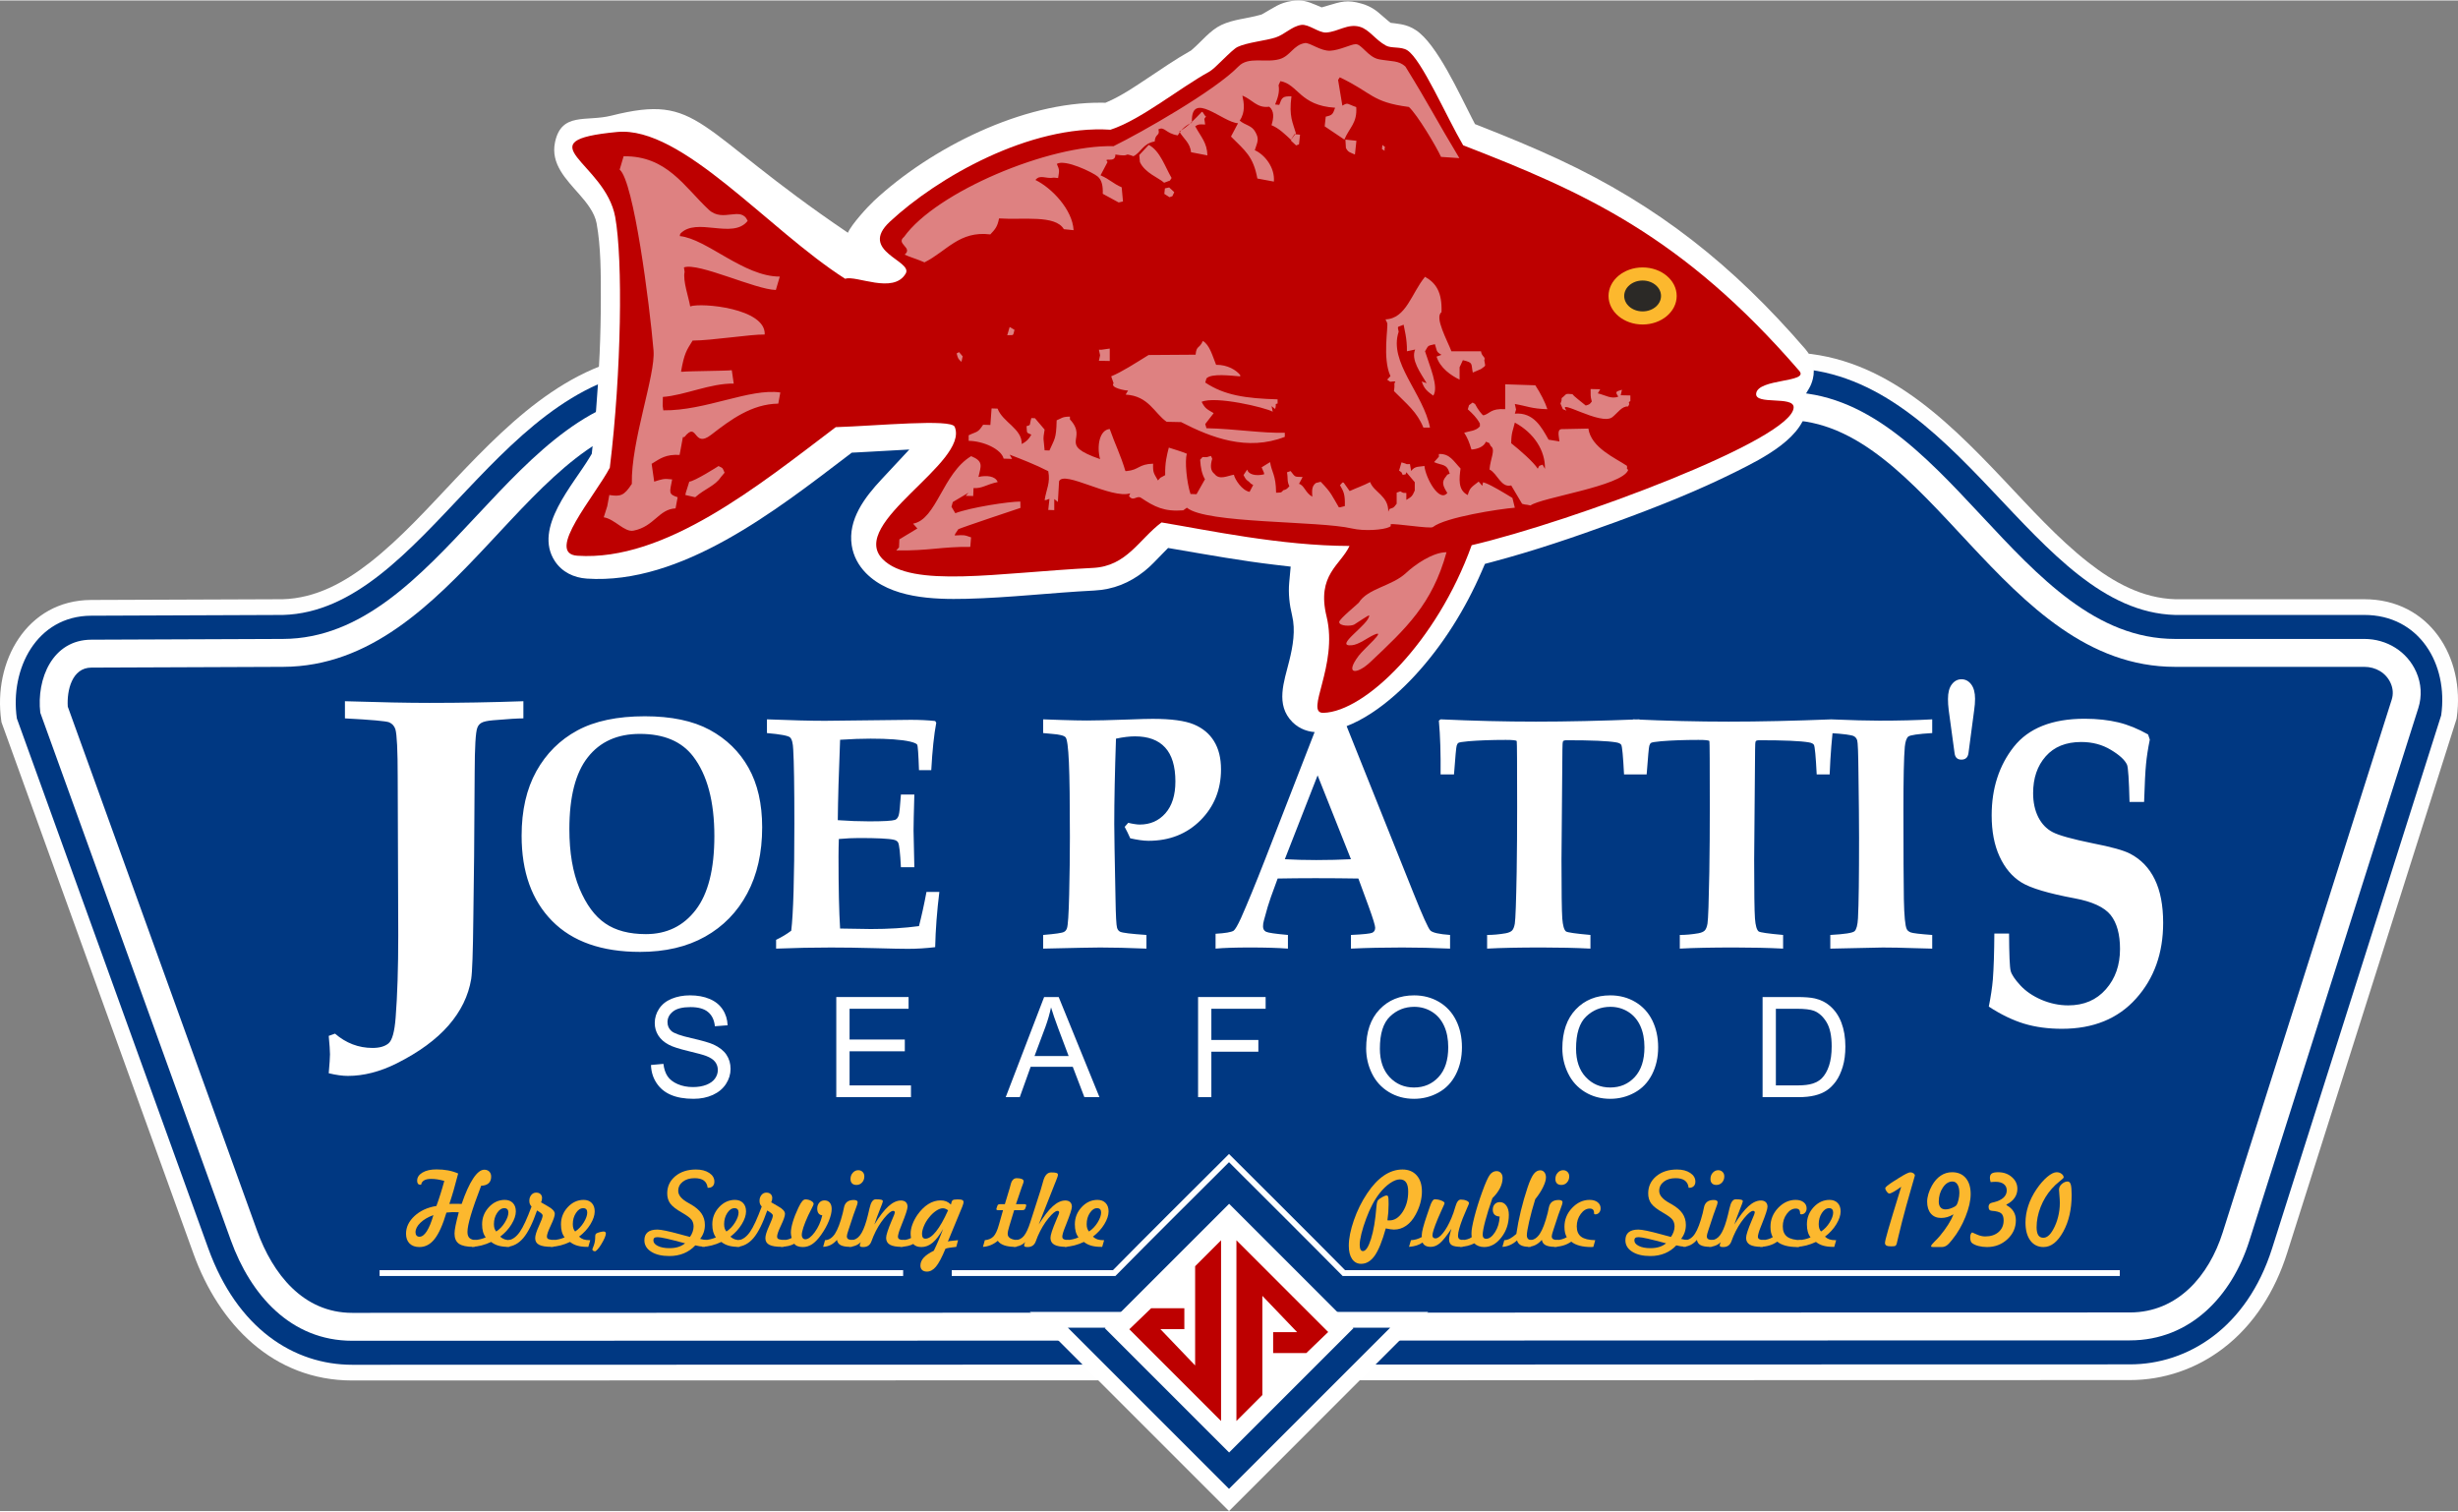
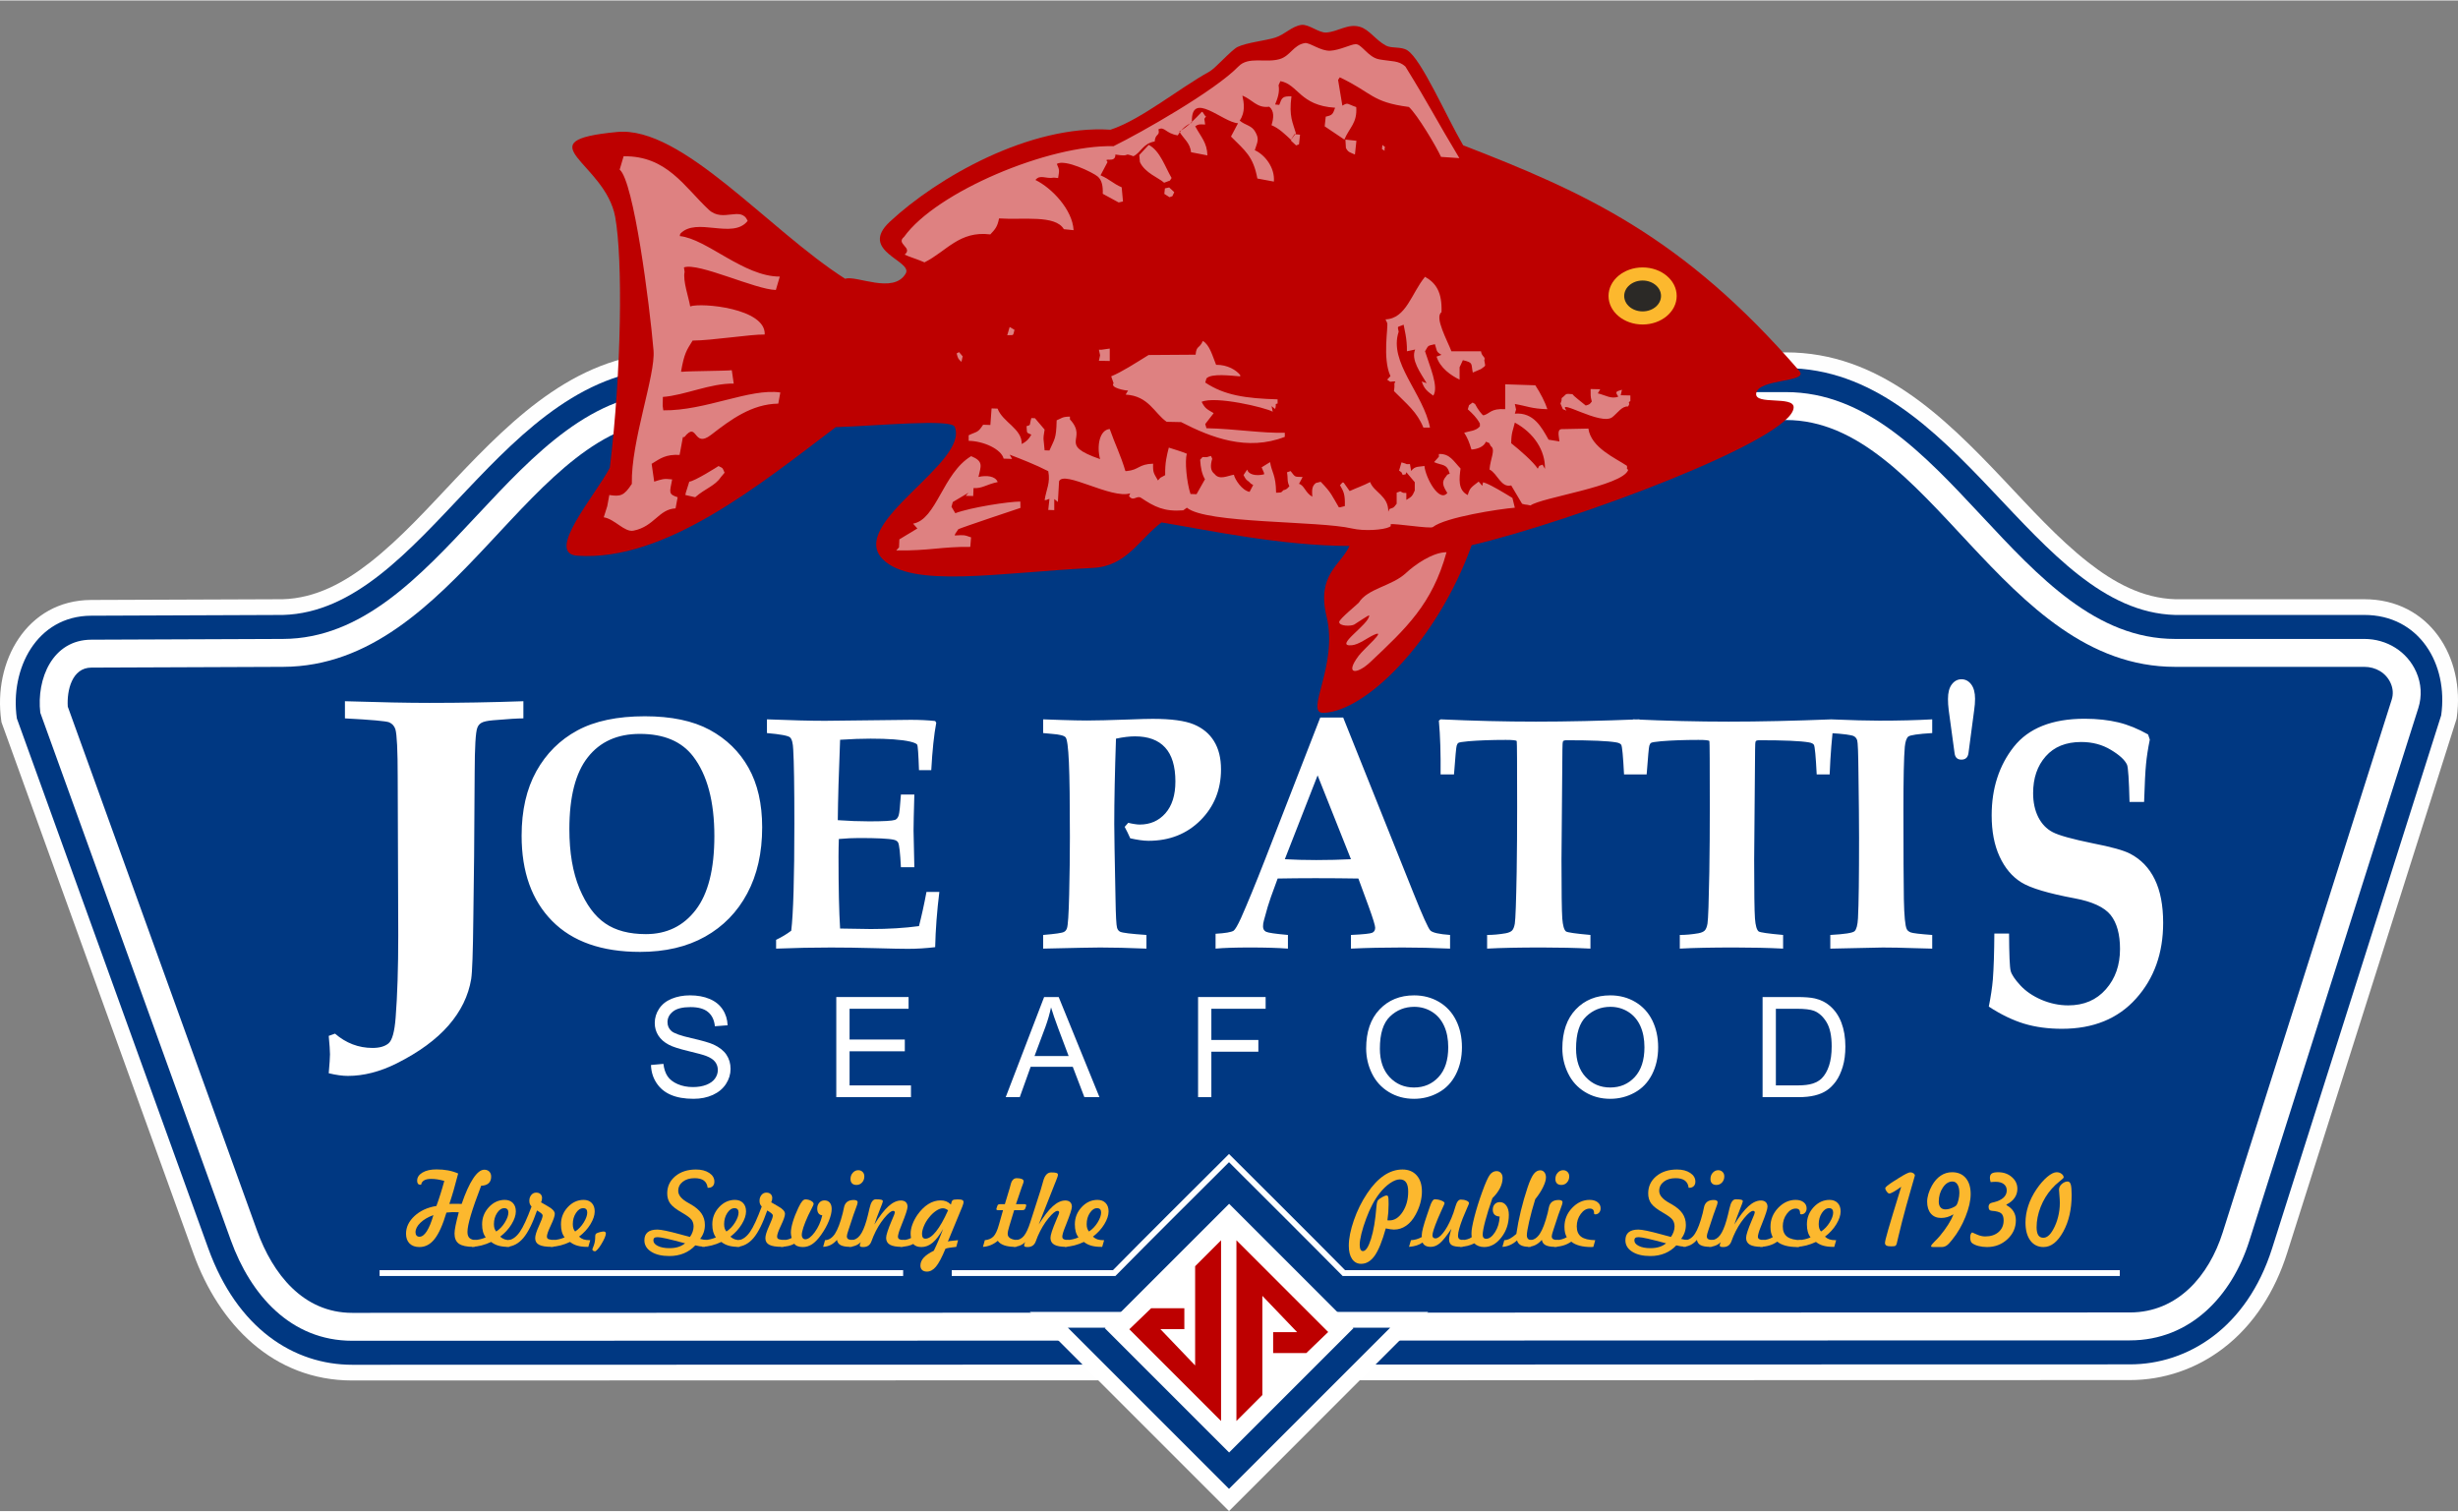
<svg xmlns="http://www.w3.org/2000/svg" xml:space="preserve" width="1200px" height="738px" version="1.0" shape-rendering="geometricPrecision" text-rendering="geometricPrecision" image-rendering="optimizeQuality" fill-rule="evenodd" clip-rule="evenodd" viewBox="0 0 12102.1 7438.5">
  <rect x="0" y="0" width="12102.1" height="7438.5" fill="#808080" stroke="none" />
  <g id="Layer_x0020_1">
    <path fill="#FEFEFE" d="M10710 2948.5l930.8 0c319.8,0 497.4,285 455.2,582.7l-1 6.4 -834.4 2630.8c-58.6,184.6 -161.3,352.8 -317.1,470.7 -132,99.9 -291,154.4 -456.6,154.4l-8752.4 2c-389.1,0.1 -656.3,-276.6 -781.9,-624.2l-945.2 -2617 -1.1 -7.9c-41.5,-289.3 124,-593 442.5,-594.3l942.9 -3.6c163,-4.5 304.6,-82.8 430.7,-181.7 151.5,-118.8 286.5,-269.4 418.8,-409.2 292.4,-308.7 613.2,-624.6 1069.5,-624.6l5482.7 0c456.1,0 777.2,316 1069.3,624.7 132.3,139.7 267.2,290.3 418.6,409.2 125.5,98.6 266.6,176.9 428.7,181.6z" />
    <path fill="#003882" d="M10709.5 3025.9l931.3 0c270.4,0 414.4,241.6 378.5,494.4l-832.5 2624.7c-124.2,391.7 -415.8,571.1 -699.9,571.1l-8752.4 2c-288.3,0 -566.6,-178.5 -709.1,-573.1l-942.4 -2609.6c-35,-243.9 97.1,-504.8 366.1,-505.8l943.9 -3.7c703.8,-19.5 1068.9,-1213.1 1917.7,-1215.4l5482.7 0c848.4,2.3 1214.5,1195.9 1916.1,1215.4z" />
    <path fill="white" d="M198.4 3507.4l938.1 2597.4c96.8,268.1 293.9,495.2 598,495.1l8752.3 -1.9c297.8,-0.1 502,-219.4 587.4,-488.7l832.5 -2624.7c18.7,-58.8 14.9,-120.7 -9.9,-177.2 -44.8,-102.1 -145.4,-163.4 -256,-163.4l-931.3 0c-777.1,0 -1129.3,-1215.4 -1916.1,-1215.4l-5482.7 0c-787.2,0 -1138.4,1212.4 -1917.3,1215.4l-943.9 3.7c-191.5,0.7 -270.4,193.1 -251.1,359.7z" />
    <path fill="#003882" d="M333.7 3477.3l932.1 2580.8c76.2,211 225.6,404.4 468.7,404.4l8752.3 -2c236,-0.1 389.5,-182.1 456.4,-392.8l832.5 -2624.7c8.5,-26.9 6.6,-54.5 -4.8,-80.3 -22.8,-52.1 -74.1,-81.2 -130.1,-81.2l-931.3 0c-856.1,0 -1209.3,-1215.4 -1916.1,-1215.4l-5482.7 0c-707.1,0 -1059.6,1212.1 -1916.8,1215.4l-943.9 3.7c-95.7,0.3 -121.4,112.5 -116.3,192.1z" />
    <path fill="white" fill-rule="nonzero" d="M1698.3 3535.2l0 -84.5c172.5,5.5 311,8.2 416.4,8.2 152.2,0 306.5,-2.7 462.2,-8.2l0 84.5c-27.3,0 -76.7,3 -148.2,9.2 -29.5,2.4 -48.9,6.9 -59.1,13.1 -9.7,5.8 -16.3,14.4 -19.8,25 -8,20.3 -12.4,93.8 -12.8,221.2l-2.7 408.6 -3.9 307.7c-1.8,166.5 -5.3,266.1 -10.6,299.1 -13.7,82.4 -50.7,158.3 -111.6,228.3 -60.8,69.7 -146,131.9 -255.4,186.8 -82.4,41.2 -162.7,61.5 -239.9,61.5 -26,0 -57.3,-4.1 -94.4,-13.1 4,-46.3 6.2,-77.2 6.2,-93.4 0,-16.8 -2.2,-47 -6.2,-90.6l30.9 -11c54.2,46.7 116,70.4 184.8,70.4 34.4,0 60.9,-7.6 78.9,-22.7 18.1,-15.1 29.6,-57.7 34.9,-127.4 8.4,-107.8 12.8,-243.1 12.8,-405.2l-2.7 -776.7c0,-132.9 -3.9,-211.9 -11.4,-237.3 -5.3,-16.1 -15.5,-27.4 -30.5,-34 -15,-6.2 -87.8,-12.7 -217.9,-19.5zm8121 1059.4l72.4 0c0.6,104.5 3.1,165.9 7.9,183.9 4.5,17.7 20.2,41.6 47.2,70.9 26.9,29.2 61.8,53.1 104.5,71.5 42.6,18.1 86.8,27.5 131.7,27.5 77.2,0 139,-26.4 185.6,-79.5 46.4,-52.8 69.4,-118.9 69.4,-198 0,-72.7 -15.4,-128.3 -46,-167.3 -31.2,-38.7 -90.5,-66.2 -177.8,-82.4 -129.5,-24.2 -216.9,-50.3 -262.1,-78.5 -45.2,-28.1 -80.9,-70.4 -107,-127.1 -26.1,-56.4 -39,-124 -39,-203.1 0,-132.6 36.5,-245.3 108.9,-337.2 72.5,-91.8 189.1,-138.3 348.6,-138.3 62.6,0 118.3,6.4 166.6,18 48.3,11.7 97.2,31.8 146,59.3l8.5 25.6c-9.1,44.5 -15.2,84.6 -18.6,120.7 -3.6,35.8 -6.7,98 -9.5,186.1l-71.7 0c-2.8,-108.8 -6.7,-169.4 -12.3,-183.2 -10.4,-23.1 -36.8,-47.7 -79.5,-73.3 -42.4,-25.7 -91,-38.7 -146.1,-38.7 -74.9,0 -133.4,23.5 -174.7,70.5 -41.5,46.9 -62.1,107.3 -62.1,181.4 0,45.1 8.5,84.5 25.3,118.1 17.2,33.6 40.7,58.2 71.4,74.1 30.3,15.9 95.8,34 196.3,54.6 91,17.7 152.8,34.6 185.1,51.6 53.1,27.9 93.5,69.8 120.8,126.1 27.5,56.4 41.3,127.6 41.3,214 0,149.6 -44.4,273.9 -133.4,372.9 -88.8,99.3 -210.4,148.9 -364.6,148.9 -68.6,0 -130.6,-8.3 -186.8,-25.3 -55.9,-17 -113.7,-44.9 -173.6,-83.9 9.8,-49.1 16.6,-93.9 20,-134.4 4.2,-55.7 6.7,-130.8 7.3,-225.5zm-6668.2 90.4c-188.3,0 -332.8,-50.8 -432.8,-152.4 -100.1,-101.7 -150.1,-241.4 -150.1,-419.6 0,-124.7 24.2,-230.4 72.6,-317.7 48.7,-87.2 115.7,-154.1 202,-200.8 86,-46.4 196.8,-69.7 332.1,-69.7 130.1,0 236.7,22.3 319.4,66.9 82.7,45 146.5,107.1 191.2,186.8 44.8,79.7 67.1,177.5 67.1,293.3 0,125.7 -24.6,234.1 -73.6,325.5 -49,91.7 -118,162.4 -207.2,212.5 -89.3,50.2 -196.2,75.2 -320.7,75.2zm29.1 -87.5c102.6,0 184.7,-39.9 245.5,-119.5 61.1,-79.7 91.5,-200.9 91.5,-363.3 0,-170.7 -35,-301.8 -104.9,-392.8 -56.6,-73.5 -143.9,-110.3 -261.9,-110.3 -110.5,0 -195.8,38.1 -256.3,115.1 -60.5,76.5 -90.8,194.7 -90.8,354 0,114.7 16.6,212.2 49.6,291.9 33.4,79.6 75.5,137 126.9,172 51.3,35.4 118.3,52.9 200.4,52.9zm641 71.4l0 -43.3c27.1,-13 52,-27.8 74.5,-44.9 10.2,-83.8 15.4,-260 15.4,-528.2 0,-183 -2,-304.2 -5.6,-363.6 -1.3,-31.6 -6.5,-51.9 -15.7,-60.1 -8.8,-8.2 -46.7,-15.5 -113.7,-21.3l0 -67.6c120.6,4.8 215.7,7.2 285.7,7.2l422.3 -4.8c44.5,0 84.4,2 120.3,5.8l5.3 8.6c-11.1,58.7 -19.3,136.3 -24.6,233.5l-60.4 0c-2.7,-78.3 -5.6,-120.2 -8.9,-125.7 -3.2,-5.1 -15,-10.3 -34.9,-15.1 -42.2,-9.6 -107.2,-14.4 -194.5,-14.4 -42.9,0 -92.9,1.7 -150.1,5.5 -6.8,165.8 -10.4,297.7 -11.4,395.9 54.6,3.8 105.9,5.8 153.9,5.8 71,0 113.5,-2.4 127.9,-7.2 8.8,-3.4 14.7,-11.3 18.3,-23.3 3.2,-10 6.8,-43.6 10.7,-101.7l66.1 0c-2.6,90.7 -3.9,149.8 -3.9,177.2l3.9 181 -66.1 0c-3.5,-70.1 -8.1,-110.6 -13.7,-121.6 -2.9,-6.2 -10.1,-11 -20.6,-13.7 -25.5,-5.9 -83,-8.6 -172.6,-8.6 -28.1,0 -60.8,1.4 -98.7,4.8 -1,28.5 -1.6,57.4 -1.6,86.9 0,153.5 2.6,271.3 7.8,354l151.7 2.4c86.3,0 165.1,-4.8 236.7,-14.4 12.7,-49.5 25.2,-105.4 36.9,-168.3l63.4 0c-11.7,94.5 -18.6,185.1 -20.6,272 -46.4,5.5 -91.2,8.2 -134,8.2 -28.1,0 -83.7,-1 -166.4,-3.4 -77.1,-2.1 -148.1,-3.1 -213.1,-3.1 -85,0 -174.9,1.7 -269.7,5.5zm1314.8 0l0 -67.3c60.8,-5.1 95.1,-9.9 103.3,-15.4 6.2,-3.1 10.7,-9 13.7,-16.9 5.2,-13.4 8.8,-69 11.1,-166.5 2.3,-97.9 3.6,-192.7 3.6,-284.3 0,-171 -1.6,-293.3 -4.9,-366.8 -3.3,-73.8 -8.8,-114.7 -16.3,-123.2 -7.2,-8.6 -29.5,-14.1 -66.1,-16.9l-44.4 -4.1 0 -67.6 86.6 3.1c53.6,1.7 96.1,2.7 127.8,2.7 43.5,0 113.4,-1.7 209.9,-5.1 52.3,-2.1 90.5,-3.1 115,-3.1 91.6,0 158.9,9.2 202.7,27.4 43.5,18.2 76.8,45.7 99.4,82.8 22.9,37.1 34.3,83.1 34.3,138.4 0,99.9 -33.7,183.3 -100.7,250.6 -67.3,67.3 -152.6,101.3 -256.2,101.3 -13.5,0 -27.5,-1.3 -42.2,-3.4 -15.1,-2.1 -30.7,-5.2 -47.8,-8.9 -8.4,-19.2 -17.6,-38.1 -27.4,-56.3l17.6 -20c11.2,2.8 21.6,4.9 31.1,6.2 9.5,1.7 18,2.4 25.5,2.4 51.7,0 93.8,-18.5 126.5,-55.6 32.7,-37.4 49,-89.6 49,-156.6 0,-74.5 -16.9,-130.5 -50.6,-167.2 -33.7,-36.8 -83.1,-54.9 -148.4,-54.9 -26.8,0 -57.9,3.7 -93.5,11.3 -5.6,165.2 -8.5,305.3 -8.5,419.9 0,38.8 1.9,161.8 6.2,369.5 1.3,82.1 3.9,129.1 7.5,141.5 2.6,9.3 7.5,15.8 14.7,19.6 11.1,5.8 54.6,11 130.1,16.1l0 67.3c-90.2,-3.8 -166.4,-5.5 -228.1,-5.5 -27.8,0 -121.3,1.7 -280.5,5.5zm848.9 -73.1c48.1,-2.8 77.5,-7.9 88.9,-15.1 7.5,-5.5 19.6,-25.8 36,-61.5 31,-69.7 70.9,-166.6 119.3,-290.5l271.3 -697.8 112.8 0 346.2 864.7c44.8,111.9 72.6,173.4 83,184 10.5,10.7 42.8,18.2 97.1,22l0 67.3c-83.4,-3.8 -162.1,-5.5 -236,-5.5 -88.3,0 -172.6,1.7 -252,5.5l0 -67.3c60.8,-2.8 95.7,-6.5 105.2,-11 9.5,-4.4 14.1,-12.7 14.1,-24.7 0,-10 -10.5,-45 -32.1,-104.4l-50.6 -137.7c-63.5,-1 -134.1,-1.7 -212.2,-1.7 -68,0 -129.8,0.7 -185.3,1.7l-33.7 92.4c-9.2,25.4 -20.6,62.8 -33.7,112.9 -3.3,11 -4.6,21.3 -4.6,30.6 0,12.4 4.9,21 14.8,26.1 10.1,5.2 45.7,10.3 107.8,15.8l0 67.3c-50.3,-3.8 -112.4,-5.5 -187,-5.5 -71.2,0 -127.5,1.7 -169.3,5.5l0 -73.1zm502.4 -779.9l-161.4 412.8c46.7,2.7 98.7,4.1 155.2,4.1 59.5,0 116.1,-1.4 170.4,-4.1l-164.2 -412.8zm834.6 853l0 -67.3c29.1,0 59.5,-2.8 91.2,-8.2 14.7,-2.8 25.2,-7.2 31.4,-13.4 6.2,-6.2 10.8,-17.5 13.7,-34 3.6,-23 6.6,-107.9 9.2,-254.5 1.6,-104 2.3,-210.1 2.3,-318.6 0,-212.9 -0.7,-321.4 -2,-325.6 -1.3,-4.1 -19.3,-6.1 -53.9,-6.1 -71,0 -132.1,2.4 -183.1,6.5 -29.7,2.7 -46.4,5.5 -50.3,8.2 -3.6,2.4 -6.6,7.2 -8.5,14.1 -2.3,6.5 -6.6,53.6 -13.1,141.1l-66 0c1,-102.3 -1.7,-190.9 -8.5,-264.7l8.5 -6.5c160.8,7.5 317.4,11.3 469.7,11.3 151.7,0 321.3,-3.8 509.3,-11.3l8.5 13c-9.5,73.5 -16.7,159.3 -20.6,258.2l-63.7 0c-4.6,-89.6 -9.2,-138 -13.7,-145.6 -3.7,-5.8 -11.8,-9.9 -24.6,-12 -40.8,-7.2 -121.9,-10.6 -243.5,-10.6 -10.2,0 -16.4,1.7 -18.3,4.8 -2.3,3.8 -3.3,18.2 -3.3,42.6l-4.6 540.8c0,156.9 1.4,253.1 3.9,288.8 2.7,35.7 8.9,57 18.4,64.5 6.8,4.8 46.7,10.7 120.3,17.2l0 67.3c-75.2,-3.8 -154.7,-5.5 -239,-5.5 -110.8,0 -200.7,1.7 -269.7,5.5zm948.7 0l0 -67.3c29.1,0 59.5,-2.8 91.2,-8.2 14.7,-2.8 25.1,-7.2 31.3,-13.4 6.3,-6.2 10.9,-17.5 13.8,-34 3.6,-23 6.5,-107.9 9.1,-254.5 1.7,-104 2.3,-210.1 2.3,-318.6 0,-212.9 -0.6,-321.4 -1.9,-325.6 -1.4,-4.1 -19.3,-6.1 -54,-6.1 -70.9,0 -132,2.4 -183.1,6.5 -29.7,2.7 -46.4,5.5 -50.3,8.2 -3.6,2.4 -6.5,7.2 -8.5,14.1 -2.3,6.5 -6.5,53.6 -13.1,141.1l-66 0c1,-102.3 -1.6,-190.9 -8.5,-264.7l8.5 -6.5c160.8,7.5 317.4,11.3 469.7,11.3 151.7,0 321.4,-3.8 509.3,-11.3l8.6 13c-9.5,73.5 -16.7,159.3 -20.6,258.2l-63.8 0c-4.5,-89.6 -9.1,-138 -13.7,-145.6 -3.6,-5.8 -11.8,-9.9 -24.5,-12 -40.9,-7.2 -121.9,-10.6 -243.6,-10.6 -10.1,0 -16.3,1.7 -18.3,4.8 -2.3,3.8 -3.2,18.2 -3.2,42.6l-4.6 540.8c0,156.9 1.3,253.1 3.9,288.8 2.6,35.7 8.8,57 18.3,64.5 6.9,4.8 46.8,10.7 120.3,17.2l0 67.3c-75.2,-3.8 -154.6,-5.5 -238.9,-5.5 -110.9,0 -200.8,1.7 -269.7,5.5zm741 0l0 -67.3c70.3,-3.8 110.2,-9.9 119.4,-18.5 9.4,-8.6 15,-29.9 16.9,-63.9 3.7,-70.7 5.3,-202.6 5.3,-395.9 0,-73.9 -1,-181.3 -3,-321.8 -1,-96.1 -2.9,-148.7 -6.2,-158.3 -2.9,-9.2 -8.5,-16.1 -16,-20.2 -11.1,-6.2 -50,-11.4 -116.4,-15.5l0 -67.6c105.3,4.4 185.7,6.5 241.3,6.5 96.1,0 182.7,-2.1 260.5,-6.5l0 67.6c-69.6,4.1 -108.8,10 -117.7,17.2 -8.8,7.2 -14.7,24 -17.3,50.5 -4.6,51.5 -6.8,155.9 -6.8,313.1 0,209.2 0.9,355.1 2.2,437.2 1.7,82.4 6.3,131.5 14.1,146.9 2.9,6.9 9.5,12.4 19.3,16.5 10.1,4.1 45.4,8.2 106.2,12.7l0 67.3 -90.5 -2.4c-57.2,-2.1 -108.2,-3.1 -153,-3.1l-258.3 5.5zm611.8 -962.9l-28.9 -212c-2.5,-19.4 -3.5,-37.4 -3.5,-54.3 0,-31.2 6.1,-55.1 18.8,-71.9 12.6,-16.8 28.6,-25.2 47.8,-25.2 19.1,0 35.1,8.4 47.8,25.2 12.5,16.8 18.9,40.3 18.9,70.7 0,17.6 -1.4,36.1 -4.3,55.5l-28.1 212c-2.9,21.6 -14.6,32.3 -34.9,32.3 -19.7,0 -31,-10.7 -33.6,-32.3z" />
    <path fill="white" fill-rule="nonzero" d="M3205.1 5241.9l61.3 -5.5c2.9,24.8 9.7,45.1 20.3,61.1 10.7,15.8 27.2,28.7 49.6,38.5 22.4,9.8 47.6,14.7 75.6,14.7 24.9,0 46.8,-3.7 65.9,-11.1 19,-7.5 33.1,-17.7 42.4,-30.7 9.3,-12.9 14,-27 14,-42.2 0,-15.4 -4.4,-28.8 -13.4,-40.4 -8.9,-11.4 -23.7,-21.1 -44.4,-29 -13.2,-5.1 -42.5,-13.1 -87.8,-24 -45.3,-10.9 -77,-21.1 -95.1,-30.7 -23.5,-12.4 -41,-27.8 -52.4,-46.1 -11.6,-18.2 -17.4,-38.7 -17.4,-61.3 0,-25.1 7.1,-48.4 21.2,-69.9 14.2,-21.7 34.7,-38.1 61.9,-49.4 27.1,-11.2 57.3,-16.8 90.4,-16.8 36.5,0 68.8,5.8 96.6,17.6 27.9,11.7 49.4,29.1 64.4,52 15.1,22.8 23.1,48.8 24.2,77.7l-62.6 4.8c-3.3,-31.1 -14.7,-54.6 -34.1,-70.4 -19.4,-16 -48.1,-23.9 -85.9,-23.9 -39.5,0 -68.3,7.2 -86.3,21.7 -18.1,14.4 -27.1,31.9 -27.1,52.3 0,17.7 6.4,32.2 19.1,43.7 12.7,11.4 45.4,23.2 98.4,35.1 53,12.1 89.4,22.5 109.1,31.5 28.6,13.2 49.8,29.8 63.5,50.1 13.6,20.2 20.4,43.5 20.4,69.9 0,26.3 -7.5,50.8 -22.5,74 -15,23.2 -36.5,41.2 -64.6,54.1 -28.1,12.8 -59.7,19.2 -94.9,19.2 -44.5,0 -81.8,-6.5 -111.9,-19.5 -30.2,-12.9 -53.7,-32.4 -70.8,-58.6 -17.2,-26 -26.1,-55.5 -27.1,-88.5z" />
    <polygon id="_1" fill="white" fill-rule="nonzero" points="4117.5,5400.3 4117.5,4907.3 4473.4,4907.3 4473.4,4965.1 4182.9,4965.1 4182.9,5116.6 4454.9,5116.6 4454.9,5174.5 4182.9,5174.5 4182.9,5342.5 4485.2,5342.5 4485.2,5400.3 " />
    <path id="_2" fill="white" fill-rule="nonzero" d="M4951.7 5400.3l189.1 -493 71.7 0 200.7 493 -74.2 0 -57.1 -149.4 -207.5 0 -53.5 149.4 -69.2 0zm141.8 -202.4l168 0 -51.4 -136.7c-15.5,-41.5 -27.2,-75.8 -35.3,-102.9 -6.8,32.1 -15.9,63.7 -27.2,94.9l-54.1 144.7z" />
    <polygon id="_3" fill="white" fill-rule="nonzero" points="5898.8,5400.3 5898.8,4907.3 6231.4,4907.3 6231.4,4965.1 5964.2,4965.1 5964.2,5118.7 6195.6,5118.7 6195.6,5176.5 5964.2,5176.5 5964.2,5400.3 " />
    <path id="_4" fill="white" fill-rule="nonzero" d="M6726.4 5160.3c0,-81.7 22,-145.7 66,-191.9 43.9,-46.3 100.6,-69.3 170.1,-69.3 45.6,0 86.6,10.9 123.2,32.5 36.5,21.7 64.3,52 83.5,90.9 19.2,38.8 28.8,82.9 28.8,132.1 0,49.9 -10.1,94.7 -30.3,134 -20.2,39.5 -48.8,69.3 -85.7,89.5 -37.1,20.3 -77,30.4 -119.8,30.4 -46.5,0 -87.9,-11.2 -124.5,-33.6 -36.5,-22.3 -64.3,-52.9 -83.1,-91.7 -18.8,-38.6 -28.2,-79.6 -28.2,-122.9zm67.5 1.2c0,59.3 15.9,106 47.8,140.1 31.9,34.1 72,51.2 120.1,51.2 49.2,0 89.4,-17.2 121.2,-51.7 31.7,-34.4 47.5,-83.3 47.5,-146.6 0,-40.1 -6.7,-75.1 -20.3,-104.9 -13.5,-29.8 -33.4,-53 -59.4,-69.4 -26.2,-16.4 -55.4,-24.7 -87.9,-24.7 -46.2,0 -85.9,15.8 -119.1,47.5 -33.3,31.7 -49.9,84.5 -49.9,158.5z" />
    <path id="_5" fill="white" fill-rule="nonzero" d="M7692.3 5160.3c0,-81.7 22.1,-145.7 66,-191.9 44,-46.3 100.6,-69.3 170.2,-69.3 45.5,0 86.5,10.9 123.1,32.5 36.5,21.7 64.4,52 83.6,90.9 19.1,38.8 28.8,82.9 28.8,132.1 0,49.9 -10.1,94.7 -30.3,134 -20.2,39.5 -48.8,69.3 -85.8,89.5 -37,20.3 -77,30.4 -119.8,30.4 -46.4,0 -87.9,-11.2 -124.5,-33.6 -36.5,-22.3 -64.2,-52.9 -83,-91.7 -18.9,-38.6 -28.3,-79.6 -28.3,-122.9zm67.5 1.2c0,59.3 15.9,106 47.8,140.1 32,34.1 72,51.2 120.2,51.2 49.1,0 89.4,-17.2 121.2,-51.7 31.6,-34.4 47.5,-83.3 47.5,-146.6 0,-40.1 -6.8,-75.1 -20.3,-104.9 -13.6,-29.8 -33.4,-53 -59.5,-69.4 -26.1,-16.4 -55.4,-24.7 -87.9,-24.7 -46.1,0 -85.8,15.8 -119.1,47.5 -33.3,31.7 -49.9,84.5 -49.9,158.5z" />
    <path id="_6" fill="white" fill-rule="nonzero" d="M8678.2 5400.3l0 -493 169.9 0c38.3,0 67.6,2.3 87.8,7 28.2,6.6 52.3,18.4 72.3,35.4 26,22 45.4,50 58.2,84.2 13,34.2 19.4,73.3 19.4,117.3 0,37.4 -4.3,70.5 -13,99.4 -8.8,29 -20,53 -33.7,71.9 -13.7,18.9 -28.7,33.8 -45,44.6 -16.1,10.9 -35.8,19.2 -58.7,24.8 -23.1,5.6 -49.5,8.4 -79.3,8.4l-177.9 0zm65.4 -57.8l105.2 0c32.4,0 57.9,-3 76.4,-9.1 18.5,-6.1 33.1,-14.6 44.2,-25.6 15.3,-15.5 27.4,-36.4 36,-62.5 8.6,-26.2 13,-57.9 13,-95.2 0,-51.6 -8.5,-91.3 -25.4,-119.1 -16.9,-27.8 -37.4,-46.3 -61.6,-55.8 -17.5,-6.7 -45.6,-10.1 -84.4,-10.1l-103.4 0 0 377.4z" />
    <g id="_2137460338160">
      <polygon fill="white" points="5070.5,6457.9 7031.7,6457.9 6051.1,7438.5 " />
    </g>
    <polygon fill="#003882" points="5257.5,6535.4 6844.8,6535.4 6051.1,7329 " />
    <rect fill="white" transform="matrix(0.308 -0.308 0.308 0.308 5439.28 6537.75)" width="1988.1" height="1988.1" />
    <polygon fill="#BD0000" points="6386.4,6557.4 6215.3,6378.7 6215.3,6867.2 6087.6,6995 6087.6,6105.1 6539.8,6557.3 6537.3,6558.7 6431.7,6660.4 6268.4,6660.4 6268.4,6557.4 " />
    <polygon fill="#BD0000" points="5713.2,6542.6 5884.3,6721.3 5884.3,6232.8 6012,6105.1 6012,6995 5559.8,6542.7 5562.3,6541.4 5667.9,6439.6 5831.2,6439.6 5831.2,6542.6 " />
    <g id="_2137460342096">
-       <path fill="white" d="M7248.3 582c-59,-113.5 -173.9,-369.8 -277.9,-436.1 -34.1,-21.8 -61.3,-28 -100.6,-32.9l-23.4 -2.8 -18.1 -15c-33.7,-27.7 -52.1,-49.9 -93.7,-68.3 -13,-5.8 -16.8,-7.2 -30.7,-11.2 -71.7,-20.7 -99.9,-9.9 -168.7,10.3l-27.8 8.2 -26.6 -11.3c-44.4,-18.8 -71.9,-27.8 -121.2,-20.2 -61,9.2 -87.4,33 -139.7,61.9l-8.1 4.5 -8.9 2.5c-63.1,18 -129.8,21 -189.5,49.2 -55.4,26.1 -97.7,81.5 -143.9,121l-5.9 5.1 -6.8 3.8c-71.2,40.3 -138.6,87.2 -206.7,132.3 -60.9,40.4 -124.3,83.8 -191.1,113.6l-16.2 7.2 -17.8 -0.2c-389.4,-4.8 -841.8,222.1 -1122.1,483.3 -32.1,30 -111,116.4 -128.2,157 -763.2,-516.5 -722.4,-687.6 -1165.4,-576.5 -123.1,30.9 -245.5,-19.7 -276.9,131.9 -21.9,105.7 55.3,181.8 119.4,254.8 35.2,40 75.9,89.9 85.6,143.4 21.4,117.9 20.8,247.9 20.8,367.8 0.1,183.6 -8.3,367.3 -23.3,550.3 -5.5,66.6 -11.9,133.2 -19.5,199.6l-1.9 17.3 -8.9 14.9c-81.7,137.6 -280.4,349.3 -172.9,513.3 35.7,54.3 93.8,81.9 157.5,86.2 465.1,31.3 933.6,-337.6 1284.6,-605l20 -15.2 25.1 -1.2c19,-0.9 38.1,-2 57.1,-3.1l201.1 -11.2 -137.3 147.3c-81.9,87.8 -166,197.3 -146.3,324.9 8.1,52.3 33,98.6 70,136.3 121.9,123.9 331.5,130.5 494.2,126.6 210.1,-5 419.4,-30.1 629.3,-40.7 93.9,-4.7 174.5,-37.3 247.8,-95.7 31.1,-24.7 58.9,-55.3 86.6,-83.6l29.7 -30.3 41.8 7.2c160.7,27.5 321.4,56.4 483.3,75.4l78.4 9.2 -7.2 78.6c-4.9,54.1 1.3,108.8 14.1,161.5 17.8,73.1 4.1,151.5 -13.7,223.2 -25.3,102.6 -70,216.8 15.9,302.6 34.2,34.1 81.1,50.8 129.1,49.4 178.5,-5.3 356.3,-152.5 472.1,-277.5 138.1,-149.1 250.1,-328.8 330.6,-515.3l15.6 -36 38 -10.1c202.8,-53.9 402.3,-121.7 599.4,-193.6 204.3,-74.5 408.5,-155 603,-252.5 121.8,-61.1 343.3,-169.6 345.2,-329.4 0.1,-9.2 0,-18.6 -1,-27.7l-2.9 -26.9 13.9 -23.3c8.8,-14.7 14.8,-30.9 18.9,-47.5 13.1,-52.6 -2.3,-106.5 -37.4,-147.1 -354.2,-410.2 -723.3,-705.5 -1215.9,-934.8 -125.4,-58.3 -253.3,-110.8 -381.9,-161.5l-28.1 -11 -14 -26.9z" />
      <path fill="#BD0000" d="M3038.8 647.7c319.2,-30.3 744.2,482 1122.4,722.9 54.2,-19 237.6,77.8 298.1,-25.8 37.1,-63.6 -234.8,-109.2 -78,-255.3 234.2,-218.3 689.2,-478.3 1086.2,-452.9 150,-48.9 337.1,-203.6 487.2,-286.2 29.6,-16.3 108.7,-107.3 139,-121.6 46.9,-22.1 137.5,-30.5 185.8,-46.1 45.8,-14.7 80.1,-54.9 127.1,-62.1 36.7,-5.5 86.1,39.8 123.4,37.4 58.4,-3.8 105.7,-45.4 165.2,-28.2 46.7,13.5 75.8,63.5 128.2,92.4 27.5,15.2 74.7,3.6 105.6,23.3 70.4,44.9 191.4,325.1 274.9,467.7 591.3,229.6 1078.9,444.2 1655,1110.9 50.4,58.4 -204.4,36.6 -212.4,111.9 -6.2,57.9 185.3,9.6 184.6,67.7 -1.7,157.8 -1089.5,562.4 -1585.2,678.8 -171.5,476.9 -523.9,819.4 -729.8,825.5 -95.9,2.8 74.2,-233.1 15.3,-474.5 -50.1,-205.8 69.5,-253 112.9,-347.3 -337.9,-0.7 -699.3,-78.4 -925.4,-115.8 -110.5,82.3 -170.7,215.6 -337.6,223.9 -468.5,23.6 -893.1,101.6 -1035.7,-43.4 -173.6,-176.7 429.2,-475.2 354.8,-651.5 -17,-40.3 -378.8,-4.9 -585.6,1.8 -377.7,285.9 -839.5,662.3 -1272.2,633.1 -161.1,-10.8 88.2,-296.5 159.8,-433.5 57.9,-473.5 64.4,-1025.5 26.6,-1234.3 -49.1,-270.6 -455.5,-374.6 9.8,-418.8z" />
      <ellipse fill="#FCB82E" cx="8087.5" cy="1455.2" rx="167.8" ry="140.5" />
      <ellipse fill="#2B2926" cx="8087.5" cy="1455.2" rx="90.7" ry="76" />
      <path fill="#DE8181" d="M6624.2 685.2c18.1,1.9 36.1,3.8 54.2,5.8 -2.5,22.5 -4.9,45 -7.3,67.7 -24.2,-10.8 -33.2,-10.1 -44.4,-32.3 -0.9,-13.7 -1.7,-27.5 -2.5,-41.2zm-2792.3 1300.1c-130.9,2.1 -233.5,78.4 -330.7,153.7 -89.9,69.6 -65,-71.6 -131.7,11 -2.4,0 -4.8,0 -7.2,0 -5.4,29.3 -10.7,58.5 -16.2,87.8 -67.9,-3.1 -93.2,16.3 -137.7,43.9 4.2,29.2 8.4,58.5 12.6,87.8 40,-12.4 45.5,-16.1 88.4,-11 -12.4,65.1 -19.6,72.4 27,87.8 -3.4,18.3 -6.7,36.6 -10.2,54.9 -83.6,3.9 -104.5,89.5 -207.4,109.7 -44.2,8.7 -92.4,-57.5 -146.2,-65.8 5.7,-18.4 11.5,-36.6 17.3,-54.9 3.4,-18.3 6.8,-36.6 10.1,-54.9 55,8.3 72.4,4.2 110.9,-54.9 -4.8,-210.2 117.3,-534.7 106.8,-657.2 -19.5,-228.4 -97.4,-834 -166.7,-890.1 6.5,-22 12.9,-44 19.4,-65.8 213.5,-2.9 299.6,151.6 419.4,263.3 70.3,65.7 158.6,-21.4 191.4,54.9 -73.1,93.6 -253,-21.9 -332.2,63.9 -0.7,3.6 -1.3,7.3 -2,11 132.6,13.2 314.1,199.5 492.4,199.4 -6.5,22 -12.9,43.9 -19.4,65.8 -99.5,-1.3 -381.8,-136.6 -452.5,-111.1 1.1,7.4 2.1,14.7 3.2,22 -9.4,44.4 20.3,126.1 27.5,170.1 55.4,-19.5 373.4,9.5 366.9,138.5 -66.9,-1.7 -260.8,29.6 -354.9,29.8 -29.9,47.8 -41.3,62.5 -57.2,153.6 2.5,0 4.8,0 7.2,0 27.1,-3.6 215.8,-4.1 242.8,-7.7 3.3,21.9 6.4,43.9 9.6,65.8 -116.4,-1.6 -240.2,57.6 -348.9,65.8 -0.3,14.7 -0.6,29.3 -0.9,44 1.1,7.2 2.1,14.5 3.1,22 207.9,2.6 426.1,-109.9 576.1,-87.9 -3.4,18.3 -6.8,36.6 -10.1,54.8zm2451.1 438.7c25.2,-1.3 23.6,1.3 35.7,-12.3 11.4,-2.8 15.9,-3.7 29.6,-19.5 -13.1,-27.8 -5.6,-36.5 -11.8,-68.5 5.9,-2.1 11.8,-4.2 17.8,-6.3 26.1,34.4 20.3,26.7 59.3,29.3 -5.9,11.1 -11.9,22.2 -17.8,33.5 26.6,8 30.9,44.2 65.4,63.4 -0.7,-22.2 -5.8,-50.9 17.8,-67.5 7.8,-1.9 15.7,-3.9 23.6,-5.9 53.6,54.9 54.6,67.5 89.2,125.5 1.9,0.1 3.9,0.2 5.8,0.2 7.9,-2 15.8,-4 23.8,-6 1.7,-58.5 -6.1,-72 -23.8,-102.9 4,-4.5 7.9,-8.8 11.9,-13.2 1.9,0.1 3.9,0.1 5.9,0.2 9.9,13.9 19.8,27.9 29.7,41.8 38.1,-17.4 63,-24.9 100.9,-44.3 18.2,50.8 90.8,67.2 89.2,146.1 1.8,-4.5 3.8,-8.9 5.9,-13.4 21.7,-8.3 17.5,-2.2 35.5,-26.1 0,-18.1 0,-36.3 0,-54.5 6,-2.1 11.9,-4.1 17.8,-6.2 19.5,9.4 7.1,6.5 29.8,7.9 0,11.3 0,22.7 0,34 24.3,-14.7 29,-16.3 41.5,-46.2 0,-13.7 0,-27.3 0,-40.9 -13.8,-16.4 -27.7,-32.7 -41.5,-49.1 -6.8,16.5 2.9,7.8 -17.9,13 -9.5,-18.7 -2,-9.4 -17.8,-21 4,-13.5 7.9,-27 11.9,-40.5 38.4,9.9 12.8,9.6 41.6,8.3 2,11.4 3.9,22.8 5.9,34.2 19.2,-26.4 40.6,-19.6 65.3,-25 5.8,58.8 73.2,182.3 112.7,133.2 -21.3,-34.8 -30.2,-53.7 -5.9,-82 10.8,-13.6 0.1,-4.8 17.8,-13 -14.3,-51.4 -35.1,-38.1 -77.1,-57 7.9,-8.9 15.8,-17.7 23.7,-26.5 0,-4.5 0,-9.1 0,-13.6 54.6,-2 71.6,35.2 106.8,71.6 -6.1,46.7 -14.8,106.7 35.6,130.6 9.7,-37.5 21.6,-40.7 53.5,-66.2 6,7 11.9,14 17.8,21 6.4,-23.3 -1.5,-18.1 17.8,-13 30.6,11.8 89.1,47.1 130.6,72.5 3.9,16.1 7.9,32 11.9,48.1 -75,5.8 -342.5,46.9 -403.7,95.3 -12.1,9.6 -188.7,-19.2 -207.7,-13.9 1,15.3 0.7,7.2 -5.9,13.5 -30.5,14.9 -124.6,21.3 -184.1,7.4 -165,-38.6 -719.2,-23 -813.2,-102.4 -6,4.3 -11.9,8.7 -17.9,13 -93.9,7.5 -142,-17.5 -207.7,-61.5 -21.5,-14.4 -37.6,21 -59.4,-8.8 2,-4.5 4,-9 6,-13.4 -92.4,29.5 -325.6,-115 -350.3,-59.6 -1.9,34.1 -3.9,68 -5.9,102 -6,-4.8 -11.9,-9.5 -17.8,-14.2 0,18.2 0,36.3 0,54.5 -9.9,-0.4 -19.7,-0.7 -29.6,-1 2,-18.1 4,-36.2 5.9,-54.4 -20.2,5.5 -7.9,5.6 -23.8,6.1 9,-56.3 29.1,-85.1 17.9,-142.5 -64.8,-33.2 -132.9,-59.3 -190,-81.3 3.9,7 7.9,13.9 11.9,20.9 -13.9,-0.5 -27.7,-1 -41.5,-1.4 -11.8,-46.6 -98.5,-86.4 -172.2,-87.6 0,-6.8 0,-13.6 0,-20.4 0,-2.2 0,-4.5 0,-6.9 41.7,-20.5 44,-10.3 71.2,-52 11.8,0.4 23.7,0.9 35.6,1.3 2,-27.2 4,-54.4 6,-81.6 9.8,0.3 19.7,0.7 29.6,1 25.4,67.6 120.9,98.4 118.8,174.3 23.4,-12.4 33.8,-22.5 47.4,-46.1 -26.4,-12.2 -20.2,-4.4 -23.7,-41.7 24,-6.5 13,-5.3 23.7,-40 5.9,0.2 11.9,0.4 17.8,0.7 15.9,18.6 31.7,37.2 47.5,56 -9.3,54.6 -4.8,40 0,102.1 8,0.3 15.9,0.5 23.8,0.8 25.1,-58.7 33.3,-54 35.5,-148.6 25.6,-10.2 25.9,-17.7 65.4,-18.2 0,4.5 0,9.1 0,13.7 93,100.4 -66.6,121.1 148.4,195.6 -17.1,-62.6 -3.5,-144.3 47.5,-148.2 25.8,74 54.2,129.3 77.1,206.9 2.1,0.1 3.9,0.1 6,0.2 63.5,-6.2 57.3,-34.2 130.5,-36.4 -1.9,46 4.8,48.4 23.8,82.5 4,-4.4 7.9,-8.8 11.9,-13.2 7.9,-4.3 15.8,-8.6 23.7,-12.9 -1.2,-62.2 7.9,-95.9 17.9,-135.6 31.9,10.6 62.7,18.9 89,30.3 -11.4,33.1 -0.9,142.4 17.8,198.1 9.9,0.4 19.8,0.7 29.7,1 13.8,-24.5 27.6,-49 41.5,-73.5 -14.7,-25.3 -21,-54.3 -23.8,-96.2 4,-4.3 8,-8.8 11.9,-13.2 31.6,1.6 18.9,-0.4 41.6,-5.4 2,4.7 3.9,9.3 6,13.8 -9.3,31.3 -10.5,58.3 11.8,75.3 24.1,31 63.4,8.3 95,3.3 4.2,22.3 39.6,77.7 77.1,84.3 5.9,-11.2 11.9,-22.3 17.8,-33.5 -3.9,-2.3 -7.9,-4.8 -11.9,-7.2 -18.2,-20.5 -19.8,-9.7 -35.6,-42 6.1,-9 12,-17.8 17.9,-26.7 5.9,22.7 39.9,33.3 83.1,23.3 0,-2.3 0,-4.6 0,-6.8 -3.9,-9.2 -7.9,-18.4 -11.9,-27.7 13.9,-8.6 27.8,-17.2 41.6,-25.8 7.9,51.6 28.5,61.1 29.6,150.8zm839 293.1c-70.1,255.1 -198.9,374.7 -375,540.7 -66.8,62.9 -129.1,63.6 -56.8,-31.8 25.3,-33.5 142.7,-133.4 73.8,-101.8 -32.7,15 -73.4,47.7 -108,50.9 -94,8.7 85.3,-102.4 85.3,-146.3 0,-5.7 -59.9,36.6 -73.8,44.5 -15.6,8.7 -73.9,8.6 -73.9,-12.7 0,-14.7 93.3,-90.1 96.6,-95.4 43.5,-70.3 163.9,-81.1 232.9,-146.3 41.8,-39.4 130.3,-101.8 198.9,-101.8zm-763.5 -2245c-13.2,101 7.2,129.4 21.9,182 -8.1,10.7 -16.1,21.4 -24.1,32.1 -27.5,-25 -58.3,-56.7 -96,-71.9 11.4,-36.2 14,-70.2 -11,-91 -60.5,8.4 -82.4,-34.6 -132.3,-54.8 7.4,35.4 15.9,80.4 -13.2,123.1 27.6,24.2 59.3,22.6 77,56.2 20.6,35.9 10,49.2 -2.8,89.6 49,21.8 100,85.8 94,154.6 -27.1,-5 -54.2,-10 -81.3,-15.1 -20.1,-109 -59.5,-135.9 -129.9,-206.7 11.5,-21.8 23.1,-43.7 34.7,-65.6 -74.1,-3.3 -229.9,-162.5 -227.1,-9.1 -0.2,2.3 -0.4,4.5 -0.6,6.7 -23.7,9.3 -52.1,31.4 -68.9,62.3 -60.7,-9.6 -64.4,-45.4 -95.3,-29.9 8.6,34.8 -15.1,18.2 -18.5,59.9 -58.7,10.2 -65.8,53.4 -104.5,72.5 -57.2,-20.2 -4.6,5.3 -89,-8.2 1.7,46 -61.7,9.6 -38.4,36.7 -11.6,21.9 -23.1,43.7 -34.7,65.6 48.7,21.5 59.1,39.3 104.2,59 2.1,23.3 4.3,46.5 6.4,69.8 -7.2,1.6 -14.2,3.1 -21.3,4.8 -26.1,-14.2 -52.3,-28.4 -78.3,-42.6 1.5,-35.7 -3.6,-67.7 -25.4,-85.5 -25.1,-20.5 -160.2,-86.2 -200.7,-61.8 12.8,30.9 13.1,28.6 6.3,69.8 -6.8,-0.6 -13.6,-1.3 -20.5,-2.1 -40.4,7.6 -67.9,-17.5 -91.1,11.6 80.1,39 182.4,145.8 187.8,247.1 -16,-1.6 -31.9,-3.2 -47.9,-4.8 -41.8,-71.9 -201.4,-44.9 -319.1,-53 -8,42.9 -21.5,55.5 -43,78.7 -152.8,-18.9 -214.9,83.1 -324.2,137.7 -24.1,-11.7 -73.5,-26.5 -97.7,-38.1 43,-34.9 -45.5,-52.7 -2.7,-87.5 158.3,-221.3 713.5,-454.9 1031.3,-446.5 136.9,-67.3 499.2,-273 615.1,-392.7 49.4,-51 132.9,-16.1 202.2,-35.9 53.8,-15.4 67.8,-69.8 124.8,-79.1 23.7,-3.9 77.5,40.4 125.3,37.6 47.6,-2.9 99.1,-30.9 124.2,-32.2 30.3,-1.6 61.1,64.6 116.3,74.7 62.3,11.3 95.2,4.7 128.9,35.2 117,188.7 149.3,257.7 265.9,451.2 -20.5,-2.1 -69.8,-4 -90.3,-6.1 -25.1,-54.6 -116.7,-207.5 -158.1,-245.8 -185.5,-24.2 -178.7,-69.4 -340.4,-146 -2.8,4.3 -5.5,8.7 -8.3,13 7,42.2 14,84.4 21,126.5 29.8,-17.7 22.7,-7.9 68.3,7 5.6,78.6 -32.4,98.7 -58.5,160 -32.3,-21.7 -64.5,-43.4 -96.8,-65.1 1.7,-16 3.5,-31.9 5.2,-47.8 32.7,-6.9 34.7,-11.6 46.2,-43.8 -173.6,-10.4 -182.3,-115.4 -269.4,-131 -2.9,6.7 -6,13.3 -9,19.9 6.3,35.7 -5.1,64.8 -17,95.1 6.8,0.7 13.6,1.4 20.4,2 12.8,-35.5 15.1,-43 59.9,-42.3zm-602 448.8c8.4,7.7 16.6,15.4 24.9,23.1 -2.9,6.5 -6,13.1 -9,19.7 -4.7,1.7 -9.5,3.5 -14.2,5.2 -8.5,-5.4 -17.1,-11 -25.6,-16.4 1,-9 1.9,-18 2.9,-27.1 7,-1.5 14,-3 21,-4.5zm165.7 756c33.5,18.4 48,74.8 65.3,117.3 57.4,-0.6 99.1,26.5 118.7,50.3 0,2.3 0,4.5 0,6.7 -45.9,-3.4 -141.4,-16.1 -166.2,10 -2,6.8 -4,13.5 -5.9,20.3 94.8,63.3 200.3,78.2 356.2,82.8 0,6.8 0,13.6 0,20.5 -16.3,4.2 -3.6,-1.8 -12,26.9 -5.9,-4.7 -11.8,-9.3 -17.7,-14 2,9.2 3.9,18.3 5.9,27.4 -36.6,-20.8 -281.7,-78.7 -350.2,-48.7 17.7,34.6 27.2,36.4 59.3,55.8 -13.8,17.8 -27.6,35.7 -41.5,53.6 1.9,6.8 3.9,13.7 5.9,20.5 149.2,3.6 269.6,25.3 385.8,22.3 0,6.7 0,13.6 0,20.3 -185.2,72.1 -361.9,3.9 -510.4,-72.6 -23.8,-0.5 -47.5,-1.1 -71.3,-1.5 -61.2,-42.8 -88.2,-127.3 -201.8,-134 4,-6.7 8,-13.4 11.9,-20.1 -13,0.9 -90.3,-13.4 -71.3,-35.7 -3.9,-11.4 -7.9,-22.8 -11.8,-34.2 52.2,-21.2 117.6,-63.9 184,-104.9 77.1,-0.6 154.4,-1.1 231.5,-1.6 4.5,-47.5 18.8,-28.1 35.6,-67.4zm-951 -69c7.9,4.7 15.8,9.4 23.7,14.1 -8.7,33.3 -1.8,23.9 -35.6,26.5 3.9,-13.6 7.9,-27.1 11.9,-40.6zm1835.1 -896.4c22.7,20.4 9.1,-0.8 10.7,28.6 -4.3,-2.8 -8.6,-5.6 -12.9,-8.2 0.8,-6.9 1.5,-13.6 2.2,-20.4zm-1150.5 -0.1c55.9,28.1 82.1,111.8 112.6,162.8 -2.8,4.2 -5.5,8.5 -8.2,12.8 -9.5,3.5 -19,7 -28.6,10.6 -26.3,-24.3 -94.1,-47.5 -119.2,-101.8 -1.1,-11.6 -2.1,-23.1 -3.1,-34.6 15.4,-16.6 31,-33.2 46.5,-49.8zm261.4 -162.9c9,0.9 11.7,20.9 20.8,21.9 -2.8,4.3 -5.6,8.5 -8.3,12.8 1.3,9.3 2.5,18.5 3.9,27.9 -29.4,-1.7 -32.9,-1.7 -48.9,8.4 28,52.6 58.7,80.9 60,143.5 -26.9,-5.3 -53.7,-10.4 -80.6,-15.6 -4.3,-46.8 -37.6,-66.6 -57.5,-102 40.1,-22 79.4,-64.3 110.6,-96.9zm1099 812.4c55.2,31 84.7,77.5 81.1,174.6 -36.4,23.8 30.5,142.2 48.7,192.1 48.5,0 97.2,0 145.8,0 3.4,27.4 24,27 16.2,43.8 4.7,34.7 10.8,22.7 -16.2,43.6 -13.6,5.8 -27,11.6 -40.4,17.4 -9.3,-45.6 3.2,-48.5 -48.8,-61 -5.4,11.6 -10.7,23.2 -16.2,34.9 0,20.3 0,40.7 0,61 -42.1,-20.5 -96.2,-57.5 -113.4,-113.5 8,-2.8 16.1,-5.7 24.3,-8.7 -28.6,-16.3 -21.2,-20.3 -32.5,-52.4 -40.2,8.8 -30.3,6.2 -48.6,34.9 22.4,71.8 69.1,176 40.6,218.4 -27.2,-20 -44.7,-31.4 -56.8,-69.9 8.1,2.9 16.2,5.8 24.3,8.7 -30.7,-51.8 -78.4,-115.2 -56.7,-165.9 -13.6,2.9 -27.1,5.7 -40.5,8.7 1.3,-61.3 -13.4,-112.3 -16.3,-131 -32.8,15.1 -30.4,2.8 -24.4,34.9 -50.7,150.7 121.4,302.9 154.2,471.8 -11,0 -21.7,0 -32.5,0 -31.5,-77.8 -81.8,-115.7 -144.8,-179.7 6.7,-43.4 -3.4,-28.9 7,-47.5 -32.1,-1 -16.8,8 -40.5,-8.8 5.4,-5.7 10.8,-11.5 16.2,-17.4 -40.6,-87.6 -9.6,-244.5 -16.2,-262 -2.7,-5.8 -5.4,-11.6 -8.2,-17.5 102.1,-3.6 128.5,-130.1 194.6,-209.5zm-1552.3 353.3c0,20.3 0,40.8 0,61.2 -17.9,-0.3 -35.7,-0.7 -53.4,-1.1 1.9,-9 3.9,-18.2 5.9,-27.1 -2,-9.1 -4,-18.3 -5.9,-27.4 3.9,0.1 7.8,0.2 11.8,0.3 13.8,-2 27.7,-4 41.6,-5.9zm-742.1 17.5c6,6.9 11.9,13.9 17.9,20.8 -2,9 -4,18.1 -6,27.1 -15.8,-15.2 -16.5,-14.1 -23.6,-41.4 3.8,-2.1 7.8,-4.4 11.7,-6.5zm1651.9 -1073.4c9,0.9 18,1.8 27.1,2.9 -0.5,4.5 -1,9 -1.5,13.5 -1.2,11.3 -2.3,22.6 -3.6,33.9 -4.7,1.8 -9.6,3.5 -14.3,5.3 -8.3,-7.7 -16.6,-15.5 -24.9,-23.2 0.2,-2.3 0.5,-4.6 0.7,-6.8 5.5,-8.5 11,-17.1 16.5,-25.6zm1037.2 1231.9c49.5,1.6 99,3.3 148.4,4.9 25.5,39 48.6,84.4 59.4,117.7 -79.1,-2.3 -99.2,-15.2 -160.3,-25.7 2,9.1 3.9,18.2 5.9,27.4 -2,6.7 -3.9,13.5 -5.9,20.2 92.7,-7.7 131.5,66.9 166.2,128.2 17.8,2.9 35.6,5.7 53.4,8.6 -3.9,-33.6 -13.2,-63.4 17.8,-60.7 41.6,-0.9 83.1,-1.7 124.7,-2.6 13.2,94.2 132.7,144.8 189.9,183.5 2.9,21.3 -6.6,4.3 5.9,20.6 -28.8,79.3 -429.8,135.5 -480.7,174.5 -29.6,-7.1 -17.5,-1 -41.6,-8.3 -17.8,-30 -35.6,-60.2 -53.5,-90.3 -50.4,12.6 -67.2,-58.1 -106.8,-78.5 3.8,-53.4 31.7,-98.1 5.9,-115.6 -11.4,-21 -1.1,-11 -23.7,-21.2 -10,26.2 -45.6,37.2 -71.2,38.4 -11.3,-37.5 -18.7,-55.7 -35.6,-82.9 26.2,-8.1 58.9,-8.4 77.2,-31.4 0,-4.5 0,-9.1 0,-13.7 -16.3,-29.8 -35.9,-48.2 -59.5,-70.1 2.1,-6.7 4,-13.5 6,-20.2 5.9,-4.3 11.9,-8.6 17.8,-13 4,2.4 7.9,4.8 11.9,7.3 11.9,24.4 36.9,56.9 41.5,55.8 33,-8.5 34.6,-34.9 106.9,-30.4 0,-40.9 0,-81.8 0,-122.5zm420.5 23.3c15.7,0.4 31.6,0.8 47.4,1.1 -3.9,6.7 -7.9,13.5 -11.9,20.2 35.2,8 68.3,30.4 100.9,15.8 -17.1,-24.8 -11.3,-24.5 17.9,-33.6 -2,9 -4,18 -6,27.1 15.9,0.4 31.7,0.7 47.5,1 0,9.2 0,18.2 0,27.3 -17.7,12.2 3.8,6.5 -11.8,27 -30.2,-2.3 -50.7,32 -77.2,52.7 -56.1,44 -278.1,-98.4 -225.5,-32.2 -6,-2.4 -11.9,-4.8 -17.8,-7.2 -4,-9.2 -8,-18.3 -11.9,-27.5 6.5,-19.2 5.1,-9.8 5.9,-27.1 27.3,-20.5 12.8,-23.1 53.4,-19.3 4.3,8.8 47.5,40.9 65.3,56 21.7,-6.8 17.5,-5.2 29.7,-19.8 -8.1,-29.1 -4.7,-31.2 -5.9,-61.5zm-3054.1 777.3c-140.5,-1.7 -200.6,19.7 -364.4,17.5 4.5,-5.1 9,-10.3 13.5,-15.4 0.6,-13 1.1,-26.2 1.7,-39.2 29.5,-17.8 59,-35.6 88.6,-53.5 -7.1,-7.9 -14.1,-15.8 -21,-23.8 115.7,-20.8 145.7,-248.3 285.9,-332.4 62.5,25.6 47.9,48.8 35.9,102.5 38.2,-9.1 83.8,-5.3 94.6,25.1 -55.1,11.2 -77,33 -118.8,29.4 -0.6,13 -1.2,26.1 -1.7,39.2 -12.2,-0.2 -24.5,-0.4 -36.7,-0.7 4.5,-5.1 9,-10.3 13.4,-15.4 -25.7,15.2 -51.4,30.5 -77.2,45.8 -2.1,7.8 -4.3,15.6 -6.4,23.4 6.2,10.5 12.5,21.1 18.8,31.6 76.8,-28.8 263.1,-57.4 320.2,-57.3 0.1,10.3 0.3,20.8 0.5,31.3 -2.1,0.3 -288,96.2 -305.7,104.7 -5.2,7.8 -10.3,15.5 -15.7,23.3 -0.6,2.5 -1.4,5.1 -2.1,7.8 47.7,-3 47,-2.7 80.4,9.2 -1.2,15.6 -2.5,31.3 -3.8,46.9zm-1239.7 -398.1c24,11.6 19.5,8.9 29.9,32.9 -6.1,7.3 -12.3,14.6 -18.5,21.9 -28.9,43.5 -75.4,54.5 -126.2,98.8 -16.1,-3.6 -32.2,-7.4 -48.4,-11 0.7,-3.6 1.4,-7.3 2.1,-10.9 5.8,-18.4 11.5,-36.6 17.3,-54.9 24.8,-0.9 143.4,-76 143.8,-76.8zm3920.8 -214c-8.3,36.5 -17.5,47.4 -17.9,101.7 43.4,34.4 110,92.7 130.7,125.5 11.4,-20.3 1.2,-10.9 23.7,-19.9 4,7 7.9,13.8 11.9,20.7 1.8,-89.3 -52.7,-176.1 -148.4,-228z" />
    </g>
    <path fill="#FCB82E" fill-rule="nonzero" d="M2133.9 5981.2c-26.5,9.4 -47.8,21.9 -64,37.6 -16.1,15.7 -24.1,31.3 -24.1,46.9 0,6.8 1.7,12.1 5.2,16.1 3.5,3.9 8.2,5.9 14.2,5.9 12.5,0 24.5,-9 36.2,-27.2 11.6,-18.1 22.5,-44.5 32.5,-79.3zm64.1 -12.4c-17.8,60 -37.2,103.3 -58.1,129.8 -20.8,26.6 -45.8,39.8 -74.8,39.8 -20.5,0 -36.7,-5.8 -48.5,-17.4 -11.7,-11.7 -17.5,-27.7 -17.5,-48.2 0,-32.3 14,-61.5 41.9,-87.3 27.9,-25.8 63.8,-42.3 107.7,-49.4 7.2,-19.6 14,-39.7 20.4,-60.3 6.5,-20.5 12.6,-41.5 18.4,-63 -11.9,-3.4 -23.2,-5.9 -33.8,-7.6 -10.6,-1.6 -21,-2.4 -31.2,-2.4 -14.6,0 -26,2.4 -34.3,7.3 -8.3,4.8 -13.1,11.8 -14.6,20.8 -0.5,0.2 -1.1,0.3 -2.1,0.5 -1,0.2 -1.7,0.2 -2.2,0.2 -5,0 -8.8,-1.7 -11.6,-5.1 -2.6,-3.4 -3.9,-8.3 -3.9,-14.7 0,-16.3 8.7,-29.6 26.1,-40.1 17.5,-10.4 40.5,-15.6 68.8,-15.6 20.9,0 40,1.6 57.3,4.9 17.3,3.2 33.9,8.3 49.8,15.3 -8,30.9 -15.5,58.8 -22.7,83.6 -7.2,24.9 -14.2,46.9 -20.8,66.2 4.9,-0.1 9.5,-0.3 13.8,-0.4 4.4,-0.1 8.7,-0.1 12.7,-0.1 8.6,0 15.3,0 20.2,0.1 5,0.1 9.7,0.3 14,0.4 18.6,-54.6 37.5,-96.3 56.6,-125.2 19.1,-28.9 37.4,-43.3 54.9,-43.3 10.2,0 18.3,3.1 24.5,9.3 6.2,6.2 9.2,14.5 9.2,24.9 0,14 -4.1,24.8 -12.5,32.5 -8.3,7.5 -20.5,11.7 -36.8,12.3 -23.1,60.4 -40.2,109 -51.1,146 -10.9,36.8 -16.3,64 -16.3,81.5 0,13.9 3.4,24 10.4,30.2 7,6.3 18.3,9.7 34.2,10.3l-9.4 32.9 -5.4 0c-33.3,0 -57.3,-5.2 -71.8,-15.4 -14.5,-10.2 -21.7,-26.9 -21.7,-50.3 0,-9 1.7,-21.9 5,-38.7 3.3,-16.7 8.6,-38.7 15.9,-65.7 -0.7,0 -1.8,-0.1 -3.4,-0.3 -12.2,-0.5 -20.8,-0.7 -26,-0.7 -2.8,0 -10.8,0.6 -24.3,1.7 -2.9,0.3 -5.2,0.5 -7,0.7z" />
    <path id="_1_0" fill="#FCB82E" fill-rule="nonzero" d="M2443.3 6061.9c16.8,-11 31,-25.9 42.4,-44.6 11.6,-18.7 17.3,-35 17.3,-48.9 0,-7 -1.7,-12.3 -5.1,-15.9 -3.4,-3.7 -8.4,-5.5 -14.8,-5.5 -13.4,0 -25.4,7.9 -35.7,23.7 -10.4,15.8 -15.5,34.1 -15.5,55 0,7.9 0.9,14.8 2.6,20.5 1.8,5.7 4.7,10.9 8.8,15.7zm-25 51.3c-15.7,7.4 -31.4,13.1 -47.2,17.2 -15.8,4.1 -31.6,6.4 -47.7,7.1l9.8 -32.9c11.1,-0.8 21.4,-2.3 30.9,-4.6 9.4,-2.2 18.6,-5.3 27.5,-9.2 -6.1,-8.1 -10.6,-17.3 -13.5,-27.7 -2.9,-10.3 -4.4,-22.5 -4.4,-36.5 0,-32.3 11,-60.4 33.1,-84.4 22.2,-23.9 48.3,-36 78.4,-36 16.8,0 30.1,5.1 39.9,15.2 9.8,10.1 14.7,24 14.7,41.4 0,19.1 -7.1,40.2 -21.1,63.3 -14,23 -32.6,43.4 -56,61.1 6.8,6.2 14.2,10.7 22.2,13.5 8,2.6 17.9,3.9 29.6,3.9l3.4 0 -9.5 32.9 -6.7 0c-18,0 -34,-2 -47.7,-6 -13.8,-4 -25.7,-10.1 -35.7,-18.3z" />
    <path id="_2_1" fill="#FCB82E" fill-rule="nonzero" d="M2494.8 6137.5l9.5 -32.9c20,-3.4 38.4,-17 55.1,-40.9 16.6,-23.9 35.9,-65.5 57.7,-124.7 -3.7,-3.8 -6.4,-7.9 -8.3,-12.5 -1.7,-4.5 -2.6,-9.7 -2.6,-15.5 0,-11.6 3.2,-21.3 9.6,-29 6.4,-7.8 14.4,-11.6 24.1,-11.6 9,0 16,2.4 21.2,7.3 5.2,4.9 7.7,11.4 7.7,19.4 0,3.9 -0.4,7.6 -1.2,10.9 -0.7,3.3 -2.1,6.7 -3.9,10.1 8.3,5.1 19,11.3 32.1,18.6 23.8,12.9 35.7,25.6 35.7,38.2 0,10.7 -6.5,29.5 -19.4,56.6 -12.9,27.1 -19.4,45.5 -19.4,55.1 0,5.9 2.3,10 6.6,12.3 4.5,2.3 16,4.3 34.6,6l-9.4 32.6 -7.3 0c-29.2,0 -50.2,-3.4 -62.9,-10.2 -12.9,-6.7 -19.3,-17.5 -19.3,-32.6 0,-13.4 6.2,-33.4 18.4,-59.9 12.2,-26.5 18.3,-43.5 18.3,-50.9 0,-3.6 -2,-7.2 -6.2,-11 -4.3,-3.8 -11.4,-8.7 -21.4,-14.5 -21.7,62.7 -44.1,107.8 -67.2,135.2 -23,27.4 -50.3,42 -82.1,43.9z" />
    <path id="_3_2" fill="#FCB82E" fill-rule="nonzero" d="M2831.6 6061.9c16.9,-11 31,-25.9 42.5,-44.6 11.5,-18.7 17.2,-35 17.2,-48.9 0,-7 -1.6,-12.3 -5,-15.9 -3.4,-3.7 -8.4,-5.5 -14.9,-5.5 -13.4,0 -25.3,7.9 -35.7,23.7 -10.4,15.8 -15.5,34.1 -15.5,55 0,7.9 0.9,14.8 2.7,20.5 1.8,5.7 4.7,10.9 8.7,15.7zm-25 51.3c-15.6,7.4 -31.4,13.1 -47.1,17.2 -15.9,4.1 -31.7,6.4 -47.8,7.1l9.8 -32.9c11.1,-0.8 21.5,-2.3 30.9,-4.6 9.5,-2.2 18.7,-5.3 27.5,-9.2 -6.1,-8.1 -10.6,-17.3 -13.5,-27.7 -2.9,-10.3 -4.4,-22.5 -4.4,-36.5 0,-32.3 11.1,-60.4 33.2,-84.4 22.1,-23.9 48.2,-36 78.3,-36 16.8,0 30.2,5.1 39.9,15.2 9.8,10.1 14.7,24 14.7,41.4 0,19.1 -7,40.2 -21,63.3 -14,23 -32.7,43.4 -56.1,61.1 6.8,6.2 14.2,10.7 22.3,13.5 8,2.6 17.8,3.9 29.5,3.9l3.4 0 -9.5 32.9 -6.6 0c-18.1,0 -34.1,-2 -47.8,-6 -13.7,-4 -25.6,-10.1 -35.7,-18.3z" />
    <path id="_4_3" fill="#FCB82E" fill-rule="nonzero" d="M2930.4 6093.2l0 -3.4c0,-6.6 0.7,-11.3 1.9,-13.8 1.3,-2.6 3.6,-4.7 7,-6.1 4.1,-2 9.7,-3.8 16.7,-5.5 7,-1.7 12.4,-2.5 16.2,-2.5 3.4,0 6,0.9 8,2.6 1.9,1.8 2.9,4.3 2.9,7.3 0,5.1 -2,12.2 -6,21.6 -4.1,9.2 -9.7,19.9 -16.8,31.6 -6.3,10.5 -12.3,18.8 -18.1,25 -5.7,6.2 -9.9,9.3 -12.6,9.3 -3.8,0 -6.8,-0.9 -9.4,-2.8 -2.5,-1.8 -3.7,-4.2 -3.7,-7.1 0,-0.8 0.9,-3.2 2.6,-7.3 7.6,-17.1 11.3,-33.3 11.3,-48.9z" />
    <path id="_5_4" fill="#FCB82E" fill-rule="nonzero" d="M3373.1 6120.1c-39.5,-10.7 -70,-18.4 -91.4,-23.3 -21.5,-4.7 -36,-7.1 -43.8,-7.1 -7.7,0 -13.1,1.3 -16.2,3.7 -3.1,2.4 -4.7,6.4 -4.7,12.1 0,11.1 7.3,20.2 21.9,27.5 14.7,7.3 33.8,10.9 57.2,10.9 16.2,0 30.7,-2 43.4,-5.9 12.6,-4 23.8,-10 33.6,-17.9zm50.3 10c-16.1,17.3 -34.8,30.4 -56.3,39.3 -21.6,8.8 -45.2,13.3 -71,13.3 -37.7,0 -67.7,-7.1 -90,-21.4 -22.3,-14.1 -33.4,-33 -33.4,-56.2 0,-17.5 5.3,-30.6 16,-39.4 10.7,-8.9 26.8,-13.3 48.2,-13.3 17.6,0 55.2,7.8 112.6,23.5 20.3,5.5 36,9.8 47.4,12.8 5.5,-7.4 9.9,-15.7 13.1,-24.9 3.2,-9.2 4.9,-18 4.9,-26.2 0,-13.1 -3.3,-24.3 -10,-33.4 -6.6,-9.1 -22.2,-20.7 -46.6,-34.8 -28.5,-16.2 -47.9,-31.2 -58,-44.9 -10.1,-13.6 -15.2,-30.4 -15.2,-50.1 0,-34.5 13.3,-62.7 39.7,-84.8 26.5,-22 60.5,-33 101.9,-33 26.6,0 48.3,5.6 65.3,16.9 16.9,11.2 25.3,25.5 25.3,42.7 0,9.4 -2.6,16.8 -7.9,22.2 -5.4,5.4 -12.6,8.2 -21.8,8.2l-3.4 0c-1.9,-15.9 -8.1,-27.8 -18.7,-35.6 -10.6,-7.8 -25.8,-11.7 -45.5,-11.7 -24,0 -43.4,5.8 -58.3,17.5 -14.9,11.7 -22.4,26.8 -22.4,45.3 0,21.2 16.7,40.9 50.1,59.2 4.3,2.4 7.5,4.2 9.5,5.4 24.9,14 43.1,29.3 54.5,45.8 11.5,16.5 17.2,35.5 17.2,57 0,12.8 -1.9,24.8 -5.7,36.1 -3.9,11.4 -9.7,22.2 -17.7,32.6 4.7,1.2 9.7,2.4 15,3.5 5.2,0.9 11,1.9 17.3,2.9l-9.4 32.9c-10.2,-0.9 -19,-1.9 -26.4,-3.1 -7.4,-1.3 -14.2,-2.7 -20.3,-4.3z" />
    <path id="_6_5" fill="#FCB82E" fill-rule="nonzero" d="M3576.7 6061.9c16.8,-11 31,-25.9 42.4,-44.6 11.5,-18.7 17.3,-35 17.3,-48.9 0,-7 -1.7,-12.3 -5.1,-15.9 -3.4,-3.7 -8.4,-5.5 -14.8,-5.5 -13.5,0 -25.4,7.9 -35.7,23.7 -10.4,15.8 -15.5,34.1 -15.5,55 0,7.9 0.9,14.8 2.6,20.5 1.8,5.7 4.7,10.9 8.8,15.7zm-25 51.3c-15.7,7.4 -31.4,13.1 -47.2,17.2 -15.8,4.1 -31.6,6.4 -47.7,7.1l9.8 -32.9c11.1,-0.8 21.4,-2.3 30.9,-4.6 9.4,-2.2 18.6,-5.3 27.5,-9.2 -6.2,-8.1 -10.6,-17.3 -13.5,-27.7 -2.9,-10.3 -4.4,-22.5 -4.4,-36.5 0,-32.3 11,-60.4 33.1,-84.4 22.2,-23.9 48.3,-36 78.3,-36 16.9,0 30.2,5.1 40,15.2 9.8,10.1 14.7,24 14.7,41.4 0,19.1 -7.1,40.2 -21.1,63.3 -14,23 -32.6,43.4 -56,61.1 6.8,6.2 14.2,10.7 22.2,13.5 8,2.6 17.9,3.9 29.6,3.9l3.4 0 -9.5 32.9 -6.7 0c-18,0 -34,-2 -47.7,-6 -13.8,-4 -25.7,-10.1 -35.7,-18.3z" />
    <path id="_7" fill="#FCB82E" fill-rule="nonzero" d="M3628.2 6137.5l9.4 -32.9c20.1,-3.4 38.5,-17 55.2,-40.9 16.6,-23.9 35.8,-65.5 57.7,-124.7 -3.7,-3.8 -6.4,-7.9 -8.3,-12.5 -1.7,-4.5 -2.6,-9.7 -2.6,-15.5 0,-11.6 3.2,-21.3 9.6,-29 6.4,-7.8 14.4,-11.6 24.1,-11.6 9,0 16,2.4 21.1,7.3 5.3,4.9 7.8,11.4 7.8,19.4 0,3.9 -0.4,7.6 -1.2,10.9 -0.8,3.3 -2.1,6.7 -3.9,10.1 8.3,5.1 19,11.3 32.1,18.6 23.8,12.9 35.7,25.6 35.7,38.2 0,10.7 -6.5,29.5 -19.4,56.6 -12.9,27.1 -19.4,45.5 -19.4,55.1 0,5.9 2.2,10 6.6,12.3 4.5,2.3 16,4.3 34.6,6l-9.5 32.6 -7.3 0c-29.1,0 -50.1,-3.4 -62.8,-10.2 -12.9,-6.7 -19.3,-17.5 -19.3,-32.6 0,-13.4 6.2,-33.4 18.4,-59.9 12.2,-26.5 18.3,-43.5 18.3,-50.9 0,-3.6 -2,-7.2 -6.3,-11 -4.2,-3.8 -11.3,-8.7 -21.3,-14.5 -21.8,62.7 -44.1,107.8 -67.2,135.2 -23,27.4 -50.4,42 -82.1,43.9z" />
    <path id="_8" fill="#FCB82E" fill-rule="nonzero" d="M3910.9 6122.1c-8.3,4.7 -18,8.3 -28.8,10.9 -10.9,2.5 -23.2,4 -37,4.5l9.7 -32.9c9,-0.5 16.9,-1.6 24,-3.4 7,-1.8 13.4,-4.4 19,-7.6 -1.3,-5.2 -2.2,-9.8 -2.9,-14.1 -0.6,-4.2 -1,-8.1 -1,-11.7 0,-14 3.3,-31.9 9.7,-53.6 6.5,-21.7 15.5,-44.6 27,-68.7l3.2 -6.3c11.2,-23.6 21.6,-35.4 31.3,-35.4 10.4,0 19.8,2.3 28.2,7 8.5,4.7 12.7,9.9 12.7,15.8 0,2.4 -3.3,9.9 -9.9,22.5 -6.5,12.5 -12.1,23.6 -16.6,33.1 -10.6,23 -18.5,42.6 -23.8,58.9 -5.4,16.2 -8.1,29.1 -8.1,38.7 0,5.9 1.7,10.8 4.9,14.6 3.3,3.9 7.5,5.8 12.6,5.8 13.7,0 29.1,-11.6 46.3,-34.8 17.1,-23.3 29.6,-50.9 37.2,-83.2 -8,-0.8 -14.1,-3.9 -18.4,-9.5 -4.3,-5.6 -6.5,-13.3 -6.5,-23.2 0,-11.9 3.3,-21.6 10,-29.3 6.6,-7.7 15.1,-11.5 25.5,-11.5 11.3,0 20,3.8 26.3,11.2 6.2,7.5 9.3,17.8 9.3,31.1 0,16.3 -4.6,35.9 -13.8,58.7 -9.2,22.8 -21.9,45.6 -37.9,68.3 -14.9,21 -29.6,36.3 -44,46 -14.4,9.6 -29.8,14.4 -46.4,14.4 -9.7,0 -18.2,-1.4 -25.7,-4.3 -7.5,-2.9 -12.8,-6.9 -16.1,-12z" />
    <path id="_9" fill="#FCB82E" fill-rule="nonzero" d="M4052.8 6137.5l9.2 -32.9c19.1,-0.6 35.4,-11.2 48.9,-31.6 13.5,-20.5 26.3,-54.2 38.3,-101.2 1.8,-7.5 3.9,-16.9 6.3,-28.4 4.9,-24.5 20.8,-36.7 47.9,-36.7 6.3,0 11.1,0.9 14.4,2.9 3.4,1.8 5,4.5 5,8.1 0,4.8 -2.8,14.3 -8.4,28.4 -5.5,14.1 -9.5,24.9 -11.9,32.7l-23.3 70.5 -1 2.9c-5.8,17 -8.7,28 -8.7,33 0,6.8 2.3,11.6 6.8,14.2 4.5,2.7 13.9,4.4 27.9,5.2l-9.2 32.9 -8.5 0c-20.9,0 -36.5,-2.8 -47.1,-8.2 -10.4,-5.4 -16.6,-14.1 -18.5,-26.2 -9.6,11.1 -19.9,19.4 -31,25 -11.1,5.6 -23.5,8.7 -37.1,9.4zm164.1 -304.9c-9.4,0 -16.6,-2.5 -21.8,-7.6 -5,-5.1 -7.6,-12.3 -7.6,-21.7 0,-12.2 3.7,-22.4 11.3,-30.7 7.5,-8.4 16.5,-12.6 27,-12.6 8.6,0 15.7,2.9 21.4,8.6 5.6,5.6 8.4,12.9 8.4,21.8 0,12 -3.7,22 -11.2,30.1 -7.3,8.1 -16.5,12.1 -27.5,12.1z" />
    <path id="_10" fill="#FCB82E" fill-rule="nonzero" d="M4238.7 6113.7c-7.1,7.3 -15.3,12.9 -24.8,16.8 -9.4,4 -20.1,6.3 -32.1,7l9.3 -32.9c17,-0.6 31.3,-8.6 43.1,-23.9 11.9,-15.3 22.6,-40 32.3,-73.9 4.7,-16.5 9.5,-35.8 14.5,-58.4 6.5,-30.1 16.7,-45.1 30.8,-45.1 12.7,0 21.8,0.7 27.1,2.1 5.4,1.5 8,4.1 8,7.8 0,2.7 -5,16.7 -15.1,41.6 -10,24.9 -18.9,49.1 -26.6,72.4 25.2,-40.9 48.4,-70.8 69.3,-89.7 21,-18.8 41.5,-28.3 61.5,-28.3 10.2,0 18.2,2.8 23.8,8.1 5.7,5.5 8.5,13 8.5,22.7 0,11.1 -9.3,39.7 -28.1,86.2l-6 15.3c-4.1,9.8 -7.2,19 -9.6,27.6 -2.3,8.4 -3.5,14.5 -3.5,18.1 0,5.9 2.2,10.1 6.8,12.5 4.5,2.5 13.5,4.1 26.8,4.9l-9.2 32.9 -5.5 0c-26.6,0 -46.1,-3.6 -58.5,-10.7 -12.4,-7.2 -18.6,-18.3 -18.6,-33.5 0,-7 2.3,-17.7 7.1,-32.1 4.7,-14.4 11.8,-32.8 21.3,-55.1l2 -4.6c8.2,-18.6 12.4,-29.6 12.4,-33 0,-2.8 -0.7,-4.8 -2.1,-6.2 -1.3,-1.2 -3.5,-1.9 -6.4,-1.9 -9.6,0 -24.3,12.1 -44.3,36.4 -20,24.3 -37.6,53.8 -52.5,88.4 -3.1,7 -6.4,15.5 -10,25.6 -6.8,18.4 -20.1,27.6 -39.8,27.6 -6.4,0 -11,-0.5 -13.6,-1.8 -2.5,-1.2 -3.9,-3.4 -3.9,-6.4 0,-1.6 0.5,-3.8 1.4,-6.5 0.9,-2.7 2.3,-6.1 4.2,-10z" />
    <path id="_11" fill="#FCB82E" fill-rule="nonzero" d="M4643.2 6049.5c-17.4,30.9 -34.5,53.3 -51.5,67.6 -17,14.2 -35.2,21.3 -54.6,21.3 -9.2,0 -17.3,-1.3 -24.1,-3.8 -6.9,-2.6 -12.3,-6.4 -16.2,-11.5 -8.1,4.4 -17.3,7.7 -27.7,10.1 -10.3,2.3 -22.5,3.8 -36.4,4.3l9.7 -32.9c8.9,-0.5 16.9,-1.5 23.9,-3.4 7,-1.7 13.4,-4.2 19.1,-7.4 -0.6,-3.4 -1.1,-7 -1.4,-10.6 -0.4,-3.6 -0.5,-7.6 -0.5,-11.8 0,-13.4 2.9,-28.1 8.7,-44.1 5.8,-15.9 14,-31.6 24.5,-47 16.4,-23.3 34.2,-41 53.7,-53.3 19.4,-12.1 39.6,-18.3 60.7,-18.3 10.5,0 19.7,1.6 27.6,4.8 8,3.3 15.7,8.5 23.1,15.6 2.1,-10.9 4.9,-17.8 8.3,-20.9 3.4,-3 11.6,-4.4 24.5,-4.4 11,0 18.6,0.9 22.9,3 4.4,2 6.5,5.5 6.5,10.3 0,2.3 -0.3,4.8 -1.1,7.5 -0.7,2.9 -2.3,7.4 -4.7,14l-71.3 172.6c5.1,-1.8 13.4,-3.2 25,-4 11.6,-0.9 20,-1.7 25.2,-2.6l-8.8 32.9 -3.2 0.5c-23.6,2.2 -40.3,5.1 -50,8.5 -17.5,42.3 -33.1,71.8 -46.7,88.2 -13.6,16.4 -28.4,24.6 -44.4,24.6 -10.3,0 -18.3,-2.6 -23.9,-7.8 -5.6,-5.2 -8.4,-12.5 -8.4,-22.1 0,-13.9 5.3,-26.7 15.9,-38.4 10.6,-11.8 27.3,-23.3 50.1,-34.6 8,-16.4 15.7,-33.4 23.2,-51 7.6,-17.7 15,-36.2 22.3,-55.9zm24.7 -92.1c-4.4,-3.3 -8.7,-5.8 -13,-7.5 -4.2,-1.6 -8.6,-2.4 -13,-2.4 -9.5,0 -20.5,4.1 -32.9,12.4 -12.3,8.2 -24.3,19.5 -35.5,33.8 -10.5,13.1 -18.7,27 -24.7,41.7 -6.1,14.6 -9.2,27.5 -9.2,38.5 0,7.9 1.5,13.7 4.2,17.6 2.7,3.8 6.9,5.7 12.6,5.7 15.9,0 33.3,-11.9 52.3,-35.5 18.9,-23.6 38.7,-58.4 59.2,-104.3z" />
    <path id="_12" fill="#FCB82E" fill-rule="nonzero" d="M4839.6 6137.5l9.2 -32.9c18.2,-1.8 32.4,-7.8 42.5,-18.3 10.2,-10.4 19.1,-29.5 26.8,-57.2l20.4 -72.1 -23.5 0c-3.6,0 -6,-0.5 -7.3,-1.4 -1.3,-0.9 -1.9,-2.5 -1.9,-4.7 0,-0.3 0,-0.7 0.1,-1.2 0,-0.5 0.4,-1.4 0.9,-2.9l3.9 -11.6c0.9,-3.2 2.5,-5.3 4.9,-6.4 2.4,-1.1 7,-1.7 14,-1.7l17.9 0 23.8 -78.7c1.4,-4.2 2.9,-10 4.7,-17.5 4.9,-21 15,-31.6 30.1,-31.6 10.6,0 18.9,1.4 25,4 5.9,2.7 8.9,6.5 8.9,11.4 0,3.2 -1.8,9.4 -5.5,18.6 -2,4.9 -3.4,8.8 -4.4,11.7l-27.9 82.1 40.7 0c3.2,0 5.5,0.4 7.2,1.3 1.5,1 2.4,2.4 2.4,4.3 0,0.8 0,1.5 -0.1,2.2 -0.1,0.6 -0.3,1.3 -0.4,1.9l-4.2 11.7c-1,3.1 -2.7,5.2 -5.3,6.5 -2.6,1.3 -7.1,2 -13.7,2l-35.6 0 -23.8 78.4c-2.8,8.7 -4.8,16.4 -6.1,22.7 -1.3,6.4 -1.9,11.6 -1.9,15.7 0,9.2 4.4,16.4 13.1,21.6 8.8,5.2 21.8,8.2 39.1,9.2l-9.5 32.9 -5.8 0c-21.6,0 -39.6,-2.6 -54.2,-7.7 -14.5,-5.1 -25.1,-12.5 -31.5,-22.3 -10.4,9 -21.9,16 -34.4,21.2 -12.6,5.2 -25.5,8.1 -38.6,8.8z" />
    <path id="_13" fill="#FCB82E" fill-rule="nonzero" d="M5047.9 6113.7c-7.1,7.3 -15.4,12.9 -24.8,16.8 -9.5,4 -20.1,6.3 -32.1,7l9.5 -32.9c16.3,-1 29.9,-8 40.8,-21.1 10.9,-13.1 21.5,-35.8 31.8,-68.2l50.8 -158.3c3.6,-11.3 7.7,-25.4 12.1,-42.3 7.6,-29.1 20.8,-43.7 39.5,-43.7 13,0 21.8,0.8 26.3,2.6 4.7,1.6 7,4.6 7,8.8 0,4.5 -3.1,14.5 -9.5,29.9 -2.6,6.2 -4.5,10.9 -5.8,14.3l-79.2 200.6c25.3,-40.9 48.4,-70.8 69.4,-89.7 21,-18.8 41.4,-28.3 61.5,-28.3 10.2,0 18.1,2.8 23.8,8.1 5.7,5.5 8.5,13 8.5,22.7 0,10.9 -9.4,39.9 -28.3,87.2l-5.8 14.8c-4.1,9.7 -7.2,18.8 -9.7,27.2 -2.3,8.4 -3.4,14.4 -3.4,18 0,5.9 2.2,10.1 6.8,12.5 4.4,2.5 13.5,4.1 26.8,4.9l-9.2 32.9 -5.5 0c-26.6,0 -46.1,-3.6 -58.5,-10.7 -12.4,-7.2 -18.6,-18.3 -18.6,-33.5 0,-7 2.3,-17.7 7,-32.1 4.8,-14.4 11.9,-32.8 21.4,-55.1l1.9 -4.6c8.3,-18.6 12.5,-29.6 12.5,-33 0,-2.8 -0.7,-4.8 -2.1,-6.2 -1.3,-1.2 -3.5,-1.9 -6.4,-1.9 -9.6,0 -24.4,12.1 -44.3,36.4 -20,24.3 -37.6,53.8 -52.6,88.4 -3,7 -6.4,15.5 -9.9,25.6 -6.8,18.4 -20.1,27.6 -39.8,27.6 -6.5,0 -11,-0.5 -13.6,-1.8 -2.6,-1.2 -3.9,-3.4 -3.9,-6.4 0,-1.6 0.4,-3.8 1.3,-6.5 0.9,-2.7 2.4,-6.1 4.3,-10z" />
    <path id="_14" fill="#FCB82E" fill-rule="nonzero" d="M5361.7 6061.9c16.9,-11 31,-25.9 42.5,-44.6 11.5,-18.7 17.2,-35 17.2,-48.9 0,-7 -1.6,-12.3 -5,-15.9 -3.4,-3.7 -8.4,-5.5 -14.9,-5.5 -13.4,0 -25.3,7.9 -35.7,23.7 -10.4,15.8 -15.5,34.1 -15.5,55 0,7.9 0.9,14.8 2.7,20.5 1.8,5.7 4.7,10.9 8.7,15.7zm-25 51.3c-15.6,7.4 -31.4,13.1 -47.1,17.2 -15.9,4.1 -31.7,6.4 -47.8,7.1l9.8 -32.9c11.1,-0.8 21.5,-2.3 30.9,-4.6 9.5,-2.2 18.7,-5.3 27.5,-9.2 -6.1,-8.1 -10.6,-17.3 -13.5,-27.7 -2.9,-10.3 -4.4,-22.5 -4.4,-36.5 0,-32.3 11.1,-60.4 33.2,-84.4 22.1,-23.9 48.2,-36 78.3,-36 16.8,0 30.2,5.1 39.9,15.2 9.8,10.1 14.7,24 14.7,41.4 0,19.1 -7,40.2 -21,63.3 -14,23 -32.7,43.4 -56.1,61.1 6.8,6.2 14.2,10.7 22.3,13.5 8,2.6 17.8,3.9 29.5,3.9l3.4 0 -9.5 32.9 -6.6 0c-18.1,0 -34.1,-2 -47.8,-6 -13.7,-4 -25.6,-10.1 -35.7,-18.3z" />
    <path id="_15" fill="#FCB82E" fill-rule="nonzero" d="M6823 6046.6c-17.5,62.7 -35.6,107.4 -54.5,134.2 -18.8,26.8 -41.1,40.2 -66.9,40.2 -18.7,0 -33.6,-7.9 -44.4,-23.5 -10.9,-15.8 -16.3,-37.6 -16.3,-65.4 0,-35.7 8.3,-77.4 24.9,-125.5 16.6,-48 38.5,-92.2 65.7,-132.7 26,-38.9 53.5,-68.1 82.6,-87.8 29.1,-19.7 59.4,-29.5 90.9,-29.5 29.6,0 53.1,9.6 70.2,28.9 17.2,19.2 25.7,45.7 25.7,79.4 0,18.3 -2.6,37.2 -7.8,56.8 -5.3,19.4 -13,38.3 -23,56.6 -12.9,24.2 -28.6,42.5 -46.8,55.1 -18.3,12.7 -38.3,19 -60,19 -4.7,0 -10.4,-0.5 -17.1,-1.5 -6.7,-0.9 -14.4,-2.4 -23.2,-4.3zm8 -39.9c1.6,0.1 3.3,0.3 4.8,0.4 1.7,0.1 3.5,0.1 5.7,0.1 24.8,0 46.2,-13.9 64.5,-41.9 18.2,-27.9 27.3,-61.1 27.3,-99.8 0,-20.3 -3.4,-35.3 -10.2,-45.3 -6.8,-9.9 -17.1,-14.9 -30.8,-14.9 -14.1,0 -30.3,6.2 -48.5,18.7 -18.1,12.5 -35.5,29.3 -52,50.5 -12.5,16 -24.2,34.3 -35,54.9 -10.9,20.5 -20.9,43.4 -30.1,68.4 -10.2,27.3 -18.1,52.1 -23.7,74.8 -5.6,22.7 -8.4,40.8 -8.4,54.4 0,10.4 1.4,18.2 4,23.5 2.7,5.2 6.7,7.8 12,7.8 13.8,0 27,-19.9 39.6,-59.8 12.6,-39.9 21.4,-92.1 26.5,-156.5 0.1,-1.4 0.4,-3.4 0.7,-6.1 1.1,-14.7 3.8,-24.3 7.7,-28.7 5.1,-5.4 12.3,-10.5 21.7,-15.4 9.6,-5 15.9,-7.4 19.1,-7.4 4.4,0 7.3,2 8.8,6.1 1.4,4 2.1,14.6 2.1,31.7l0 7.3c0,12.5 -0.5,25.1 -1.4,38 -1,12.8 -2.5,25.9 -4.4,39.2z" />
    <path id="_16" fill="#FCB82E" fill-rule="nonzero" d="M6937.3 6137.5l9.6 -32.9c9.6,-0.5 18.8,-2 27.6,-4.6 8.8,-2.6 17.5,-6.3 26.1,-11.1 -0.2,-1.2 -0.3,-2.3 -0.4,-3.6 -0.1,-1.1 -0.1,-3 -0.1,-5.4 0,-16 8.5,-48.8 25.5,-98.2 3.2,-9.2 5.6,-16.3 7.3,-21.3 1.6,-4.6 3.6,-10.7 6.3,-18.5 8.3,-25.8 16.7,-38.6 24.9,-38.6 11,0 21.8,2 32.4,6.2 10.6,4.1 15.9,8.5 15.9,13.2 0,1.8 -3.8,10.8 -11.5,27 -7.7,16.2 -14.6,31.7 -20.7,46.6 -10,24.5 -17.2,43.1 -21.2,55.9 -4.2,12.8 -6.2,22.2 -6.2,28.2 0,5 1.2,8.8 3.7,11.4 2.6,2.6 6.1,3.9 10.9,3.9 10.9,0 23.6,-9 37.7,-26.9 14.3,-17.9 27.8,-41.9 40.6,-72 7.1,-16.3 13.8,-35.6 20.1,-57.8 6.5,-22.8 15.3,-34.3 26.7,-34.3 10.7,0 20,1.8 28.2,5.4 8,3.5 12.1,7.7 12.1,12.6 0,1.8 -3.8,11 -11.2,27.5 -7.4,16.4 -13.9,32 -19.7,46.6 -7.8,20.4 -13.7,37.6 -17.5,51.6 -3.8,14.1 -5.8,25.3 -5.8,33.9 0,8.1 2.2,13.7 6.5,16.9 4.3,3.1 12.7,4.9 25.1,5.4l-9.2 32.9 -4.6 0c-23.1,0 -39.2,-2.8 -48.2,-8.2 -8.9,-5.4 -13.5,-14.9 -13.5,-28.6 0,-5.4 0.9,-12.2 2.8,-20.3 1.7,-8.1 4.6,-18.7 8.7,-31.9 -24,35.7 -43,59.4 -57.2,71.2 -14.1,11.9 -29,17.8 -44.5,17.8 -10.4,0 -18.9,-1.9 -25.7,-5.4 -6.8,-3.6 -11.7,-8.9 -14.6,-16 -9.4,6.4 -19.3,11.3 -29.7,14.6 -10.6,3.4 -22.9,5.6 -37.2,6.8z" />
    <path id="_17" fill="#FCB82E" fill-rule="nonzero" d="M7197.7 6104.6c10,-0.6 19,-2.1 27.1,-4.5 8.1,-2.5 15.1,-5.7 21.1,-10 -0.5,-5.3 -0.8,-9.6 -0.9,-12.7 -0.1,-3.2 -0.1,-6.1 -0.1,-8.9 0,-14.5 4.8,-40.7 14.3,-78.4 9.6,-37.7 22.3,-78.2 38,-121.7 16.3,-45.4 29.2,-74.1 38.4,-86.1 9.2,-11.8 20.2,-17.8 32.8,-17.8 8.8,0 15.9,3.1 21.4,9.2 5.5,6.2 8.3,14.3 8.3,24.3 0,16.7 -4.3,33.4 -12.7,50.1 -8.5,16.8 -21,33.4 -37.5,49.7 -14.9,42.1 -26.6,79.3 -35,111.6 -8.6,32.3 -12.8,55.1 -12.8,68.6 0,6.3 1.5,11.1 4.4,14.5 2.9,3.4 7.1,5.2 12.6,5.2 15.2,0 29.8,-10.9 43.8,-32.6 13.9,-21.7 21.4,-47.2 22.7,-76.7 -11.5,-1 -20,-4.3 -25.5,-9.9 -5.5,-5.6 -8.3,-13.6 -8.3,-23.9 0,-11.2 3.2,-20.2 9.5,-27.1 6.4,-6.8 14.8,-10.3 25.3,-10.3 13.1,0 23.8,5.8 32,17.4 8.2,11.5 12.3,26.6 12.3,45.2 0,42.6 -12.3,79.7 -36.8,111.2 -24.5,31.6 -52.7,47.4 -84.5,47.4 -9.7,0 -18.9,-1.5 -27.3,-4.7 -8.5,-3.1 -15.7,-7.7 -21.6,-13.5 -10.6,5.3 -21.7,9.5 -33,12.3 -11.5,2.8 -24,4.5 -37.6,5l9.6 -32.9z" />
    <path id="_18" fill="#FCB82E" fill-rule="nonzero" d="M7397.3 6137.5l9.2 -32.9c8.4,0 17.4,-2.5 27,-7.3 9.5,-5 20.3,-12.8 32.3,-23.5 5.3,-36.8 12.8,-74.7 22.2,-113.8 9.5,-39.1 20.7,-77.7 33.4,-115.9 10.7,-31.6 20.7,-53.4 30,-65.5 9.4,-12 20.1,-18.1 32.3,-18.1 8.1,0 14.7,3.3 20,9.7 5.2,6.5 7.9,14.9 7.9,25.1 0,12.6 -4.7,28.6 -14.3,48.2 -9.4,19.5 -22.3,39.3 -38.5,59.3 -12.4,40.1 -22.5,76.8 -30,110.3 -7.5,33.5 -11.3,55.7 -11.3,66.8 0,8.7 2.2,15 6.6,18.9 4.4,3.9 11.7,5.8 21.8,5.8l-9.4 32.9 -5.6 0c-18.2,0 -32.3,-2.6 -42.3,-7.8 -10,-5.2 -16.5,-13.2 -19.4,-24.1 -10.7,9.9 -22.1,17.5 -34.3,22.8 -12.1,5.4 -24.7,8.4 -37.6,9.1z" />
    <path id="_19" fill="#FCB82E" fill-rule="nonzero" d="M7523.3 6137.5l9.3 -32.9c19,-0.6 35.4,-11.2 48.9,-31.6 13.5,-20.5 26.2,-54.2 38.3,-101.2 1.7,-7.5 3.8,-16.9 6.2,-28.4 4.9,-24.5 20.9,-36.7 48,-36.7 6.2,0 11.1,0.9 14.4,2.9 3.3,1.8 4.9,4.5 4.9,8.1 0,4.8 -2.8,14.3 -8.3,28.4 -5.6,14.1 -9.6,24.9 -12,32.7l-23.3 70.5 -0.9 2.9c-5.8,17 -8.7,28 -8.7,33 0,6.8 2.2,11.6 6.8,14.2 4.4,2.7 13.8,4.4 27.8,5.2l-9.2 32.9 -8.5 0c-20.8,0 -36.5,-2.8 -47,-8.2 -10.5,-5.4 -16.7,-14.1 -18.6,-26.2 -9.6,11.1 -19.9,19.4 -31,25 -11.1,5.6 -23.5,8.7 -37.1,9.4zm164.1 -304.9c-9.4,0 -16.6,-2.5 -21.7,-7.6 -5.1,-5.1 -7.7,-12.3 -7.7,-21.7 0,-12.2 3.8,-22.4 11.3,-30.7 7.5,-8.4 16.5,-12.6 27,-12.6 8.6,0 15.7,2.9 21.4,8.6 5.6,5.6 8.5,12.9 8.5,21.8 0,12 -3.8,22 -11.2,30.1 -7.4,8.1 -16.6,12.1 -27.6,12.1z" />
    <path id="_20" fill="#FCB82E" fill-rule="nonzero" d="M7652.4 6137.5l9.7 -32.9c9.9,-0.5 19.1,-1.9 27.7,-4.4 8.6,-2.4 16.7,-5.8 24.3,-10.4 -3.9,-6.8 -6.8,-14.3 -8.6,-22.5 -1.9,-8.2 -2.8,-17.7 -2.8,-28.7 0,-35.3 12.5,-66.2 37.6,-92.7 25.1,-26.4 53.9,-39.7 86.3,-39.7 16.5,0 29.6,3.9 39.4,11.6 9.8,7.7 14.7,17.7 14.7,30.2 0,8.4 -2.5,15.4 -7.4,21 -5,5.5 -10.9,8.3 -17.9,8.3 -2.6,0 -4.4,-0.3 -5.5,-1 -1,-0.8 -1.5,-2.6 -1.5,-5.5 0,-7.5 -1.7,-12.9 -5.1,-16.5 -3.4,-3.6 -8.9,-5.3 -16.3,-5.3 -16.3,0 -31.1,8.8 -44.1,26.4 -13,17.7 -19.6,38.1 -19.6,61.3 0,23.1 7.2,40.1 21.7,50.9 14.5,10.9 37.6,16.5 69.2,17l-9.2 32.9c-2.6,0 -5.3,0.3 -8.3,0.9 -0.6,0 -1,0 -1.2,0 -22,0 -41.4,-2.2 -58.3,-6.7 -16.9,-4.6 -30.6,-11.2 -41.3,-20 -11,8.1 -23.5,14.3 -37.4,18.5 -13.9,4.4 -29.2,6.8 -46.1,7.3z" />
    <path id="_21" fill="#FCB82E" fill-rule="nonzero" d="M8203.1 6120.1c-39.6,-10.7 -70.1,-18.4 -91.5,-23.3 -21.4,-4.7 -36,-7.1 -43.8,-7.1 -7.6,0 -13,1.3 -16.1,3.7 -3.2,2.4 -4.8,6.4 -4.8,12.1 0,11.1 7.3,20.2 22,27.5 14.7,7.3 33.7,10.9 57.2,10.9 16.1,0 30.6,-2 43.3,-5.9 12.7,-4 23.9,-10 33.7,-17.9zm50.3 10c-16.1,17.3 -34.8,30.4 -56.4,39.3 -21.5,8.8 -45.2,13.3 -70.9,13.3 -37.7,0 -67.7,-7.1 -90,-21.4 -22.3,-14.1 -33.4,-33 -33.4,-56.2 0,-17.5 5.3,-30.6 16,-39.4 10.7,-8.9 26.7,-13.3 48.1,-13.3 17.7,0 55.2,7.8 112.6,23.5 20.3,5.5 36.1,9.8 47.4,12.8 5.5,-7.4 9.9,-15.7 13.1,-24.9 3.3,-9.2 4.9,-18 4.9,-26.2 0,-13.1 -3.3,-24.3 -9.9,-33.4 -6.6,-9.1 -22.2,-20.7 -46.7,-34.8 -28.5,-16.2 -47.9,-31.2 -58,-44.9 -10.1,-13.6 -15.2,-30.4 -15.2,-50.1 0,-34.5 13.3,-62.7 39.7,-84.8 26.6,-22 60.5,-33 102,-33 26.5,0 48.3,5.6 65.2,16.9 16.9,11.2 25.4,25.5 25.4,42.7 0,9.4 -2.7,16.8 -8,22.2 -5.4,5.4 -12.6,8.2 -21.8,8.2l-3.4 0c-1.8,-15.9 -8,-27.8 -18.6,-35.6 -10.6,-7.8 -25.8,-11.7 -45.5,-11.7 -24.1,0 -43.5,5.8 -58.4,17.5 -14.9,11.7 -22.4,26.8 -22.4,45.3 0,21.2 16.7,40.9 50.1,59.2 4.4,2.4 7.5,4.2 9.5,5.4 25,14 43.1,29.3 54.6,45.8 11.4,16.5 17.1,35.5 17.1,57 0,12.8 -1.9,24.8 -5.7,36.1 -3.8,11.4 -9.7,22.2 -17.7,32.6 4.8,1.2 9.7,2.4 15.1,3.5 5.2,0.9 11,1.9 17.3,2.9l-9.5 32.9c-10.2,-0.9 -19,-1.9 -26.3,-3.1 -7.4,-1.3 -14.2,-2.7 -20.3,-4.3z" />
    <path id="_22" fill="#FCB82E" fill-rule="nonzero" d="M8286.8 6137.5l9.3 -32.9c19,-0.6 35.4,-11.2 48.9,-31.6 13.5,-20.5 26.3,-54.2 38.3,-101.2 1.7,-7.5 3.9,-16.9 6.3,-28.4 4.9,-24.5 20.8,-36.7 47.9,-36.7 6.3,0 11.1,0.9 14.4,2.9 3.3,1.8 5,4.5 5,8.1 0,4.8 -2.9,14.3 -8.4,28.4 -5.6,14.1 -9.5,24.9 -11.9,32.7l-23.3 70.5 -1 2.9c-5.8,17 -8.7,28 -8.7,33 0,6.8 2.2,11.6 6.8,14.2 4.4,2.7 13.8,4.4 27.8,5.2l-9.2 32.9 -8.4 0c-20.9,0 -36.6,-2.8 -47.1,-8.2 -10.4,-5.4 -16.7,-14.1 -18.6,-26.2 -9.6,11.1 -19.9,19.4 -31,25 -11.1,5.6 -23.5,8.7 -37.1,9.4zm164.1 -304.9c-9.4,0 -16.6,-2.5 -21.7,-7.6 -5.1,-5.1 -7.6,-12.3 -7.6,-21.7 0,-12.2 3.7,-22.4 11.2,-30.7 7.6,-8.4 16.5,-12.6 27,-12.6 8.7,0 15.7,2.9 21.4,8.6 5.7,5.6 8.5,12.9 8.5,21.8 0,12 -3.7,22 -11.2,30.1 -7.4,8.1 -16.6,12.1 -27.6,12.1z" />
    <path id="_23" fill="#FCB82E" fill-rule="nonzero" d="M8472.7 6113.7c-7,7.3 -15.3,12.9 -24.7,16.8 -9.5,4 -20.2,6.3 -32.1,7l9.3 -32.9c17,-0.6 31.3,-8.6 43.1,-23.9 11.8,-15.3 22.5,-40 32.2,-73.9 4.7,-16.5 9.5,-35.8 14.6,-58.4 6.5,-30.1 16.6,-45.1 30.7,-45.1 12.8,0 21.8,0.7 27.1,2.1 5.4,1.5 8.1,4.1 8.1,7.8 0,2.7 -5.1,16.7 -15.1,41.6 -10,24.9 -18.9,49.1 -26.7,72.4 25.3,-40.9 48.4,-70.8 69.4,-89.7 20.9,-18.8 41.4,-28.3 61.5,-28.3 10.2,0 18.1,2.8 23.7,8.1 5.8,5.5 8.6,13 8.6,22.7 0,11.1 -9.4,39.7 -28.1,86.2l-6.1 15.3c-4,9.8 -7.2,19 -9.6,27.6 -2.3,8.4 -3.5,14.5 -3.5,18.1 0,5.9 2.3,10.1 6.8,12.5 4.5,2.5 13.5,4.1 26.9,4.9l-9.2 32.9 -5.6 0c-26.6,0 -46,-3.6 -58.5,-10.7 -12.3,-7.2 -18.5,-18.3 -18.5,-33.5 0,-7 2.3,-17.7 7,-32.1 4.7,-14.4 11.9,-32.8 21.4,-55.1l1.9 -4.6c8.3,-18.6 12.4,-29.6 12.4,-33 0,-2.8 -0.6,-4.8 -2,-6.2 -1.4,-1.2 -3.5,-1.9 -6.4,-1.9 -9.6,0 -24.4,12.1 -44.4,36.4 -19.9,24.3 -37.5,53.8 -52.5,88.4 -3.1,7 -6.4,15.5 -9.9,25.6 -6.8,18.4 -20.1,27.6 -39.8,27.6 -6.5,0 -11,-0.5 -13.6,-1.8 -2.6,-1.2 -3.9,-3.4 -3.9,-6.4 0,-1.6 0.4,-3.8 1.3,-6.5 0.9,-2.7 2.3,-6.1 4.2,-10z" />
    <path id="_24" fill="#FCB82E" fill-rule="nonzero" d="M8666.7 6137.5l9.8 -32.9c9.8,-0.5 19,-1.9 27.7,-4.4 8.5,-2.4 16.6,-5.8 24.2,-10.4 -3.8,-6.8 -6.8,-14.3 -8.6,-22.5 -1.9,-8.2 -2.8,-17.7 -2.8,-28.7 0,-35.3 12.5,-66.2 37.6,-92.7 25.1,-26.4 53.9,-39.7 86.3,-39.7 16.5,0 29.7,3.9 39.4,11.6 9.8,7.7 14.7,17.7 14.7,30.2 0,8.4 -2.5,15.4 -7.4,21 -4.9,5.5 -10.9,8.3 -17.9,8.3 -2.5,0 -4.3,-0.3 -5.4,-1 -1.1,-0.8 -1.6,-2.6 -1.6,-5.5 0,-7.5 -1.7,-12.9 -5.1,-16.5 -3.4,-3.6 -8.8,-5.3 -16.3,-5.3 -16.3,0 -31.1,8.8 -44.1,26.4 -13,17.7 -19.5,38.1 -19.5,61.3 0,23.1 7.2,40.1 21.7,50.9 14.5,10.9 37.5,16.5 69.1,17l-9.2 32.9c-2.6,0 -5.3,0.3 -8.3,0.9 -0.6,0 -1,0 -1.1,0 -22.1,0 -41.5,-2.2 -58.4,-6.7 -16.8,-4.6 -30.6,-11.2 -41.3,-20 -11,8.1 -23.4,14.3 -37.3,18.5 -14,4.4 -29.3,6.8 -46.2,7.3z" />
    <path id="_25" fill="#FCB82E" fill-rule="nonzero" d="M8966 6061.9c16.8,-11 31,-25.9 42.4,-44.6 11.6,-18.7 17.3,-35 17.3,-48.9 0,-7 -1.7,-12.3 -5.1,-15.9 -3.4,-3.7 -8.4,-5.5 -14.8,-5.5 -13.4,0 -25.4,7.9 -35.7,23.7 -10.4,15.8 -15.5,34.1 -15.5,55 0,7.9 0.9,14.8 2.6,20.5 1.8,5.7 4.7,10.9 8.8,15.7zm-25 51.3c-15.7,7.4 -31.4,13.1 -47.2,17.2 -15.8,4.1 -31.6,6.4 -47.7,7.1l9.8 -32.9c11.1,-0.8 21.4,-2.3 30.9,-4.6 9.4,-2.2 18.6,-5.3 27.5,-9.2 -6.1,-8.1 -10.6,-17.3 -13.5,-27.7 -2.9,-10.3 -4.4,-22.5 -4.4,-36.5 0,-32.3 11,-60.4 33.1,-84.4 22.2,-23.9 48.3,-36 78.4,-36 16.8,0 30.1,5.1 39.9,15.2 9.8,10.1 14.7,24 14.7,41.4 0,19.1 -7.1,40.2 -21.1,63.3 -14,23 -32.6,43.4 -56,61.1 6.8,6.2 14.2,10.7 22.2,13.5 8,2.6 17.9,3.9 29.6,3.9l3.4 0 -9.5 32.9 -6.7 0c-18,0 -34,-2 -47.7,-6 -13.8,-4 -25.7,-10.1 -35.7,-18.3z" />
    <path id="_26" fill="#FCB82E" fill-rule="nonzero" d="M9360.7 5841.7c-13.7,10.2 -25.9,18.2 -36.6,24.3 -10.7,5.9 -18,8.9 -21.9,8.9 -3.7,0 -7.9,-3.1 -12.7,-9.4 -4.8,-6.3 -7.2,-12.1 -7.2,-17 0,-5.1 14,-16.5 41.8,-34.3l8 -4.8c3.8,-2.4 8.9,-5.8 15.5,-10 30.6,-19.3 49.8,-28.9 57.6,-28.9 6.2,0 11.5,1.6 16,4.9 4.6,3.2 6.8,7 6.8,11.3 0,1 -7.2,26.1 -21.6,75.4 -14.4,49.4 -28.4,100.4 -42,153.1 -6.2,23.4 -11.9,46.8 -17.3,70.4 -5.3,23.5 -8.2,35.9 -8.7,37 -1.8,5.3 -4,8.7 -6.8,10.2 -2.8,1.4 -9.6,2.2 -20.4,2.2 -11,0 -18.8,-1.4 -23.4,-3.9 -4.6,-2.6 -7,-7 -7,-13.1 0,-6.7 5.4,-28.4 16,-65.5 10.6,-37 31.9,-107.2 63.9,-210.8z" />
    <path id="_27" fill="#FCB82E" fill-rule="nonzero" d="M9560.2 6138.4l-42 0c-3.7,0 -6.3,-0.3 -8,-0.9 -1.6,-0.7 -2.4,-1.8 -2.4,-3.4 0,-3.9 5.6,-11.4 17,-22.5 11.3,-11.1 20.5,-20.9 27.4,-29.3 15.7,-18.9 29.1,-37.3 40.2,-55.1 11.2,-17.7 19.7,-34.4 25.8,-49.9 -10.6,6.1 -20.7,10.6 -30.5,13.6 -9.9,2.8 -19.9,4.3 -30.3,4.3 -21.5,0 -38.4,-7.1 -50.7,-21.4 -12.2,-14.4 -18.3,-34.1 -18.3,-59.1 0,-11.5 2.1,-24.2 6.2,-38.1 4.2,-13.8 10,-27.5 17.6,-41.1 12,-21.3 26.4,-37.6 43.4,-48.8 16.9,-11.2 35.4,-16.7 55.5,-16.7 28.7,0 51.1,9.5 67.3,28.5 16.2,19.1 24.3,45.5 24.3,79.3 0,31.8 -8.5,69 -25.5,111.5 -17,42.6 -39,80.6 -66.1,113.9 -10.7,13.8 -19.7,23.1 -27.1,28 -7.3,4.8 -15.3,7.2 -23.8,7.2zm18.6 -185.4c10,0 21,-2.5 32.8,-7.6 11.8,-4.9 19.2,-9.8 22.1,-14.5 3.2,-5.2 6.3,-13.6 9.1,-25.4 2.8,-11.9 4.2,-23 4.2,-33.5 0,-17.6 -3,-31.4 -9.1,-41.3 -6,-10 -14.4,-15 -25.1,-15 -18.1,0 -33.8,10 -47.2,30 -13.3,19.9 -20,43 -20,69 0,12.3 2.9,21.7 8.6,28.3 5.7,6.7 13.9,10 24.6,10z" />
    <path id="_28" fill="#FCB82E" fill-rule="nonzero" d="M9801 5818.7c-1.3,-4.4 -2.2,-8.3 -2.8,-11.6 -0.5,-3.4 -0.8,-6.6 -0.8,-9.7 0,-9.8 3.1,-16.9 9.1,-21.1 6.1,-4.2 16.7,-6.3 31.7,-6.3 26.6,0 49,7.9 67.1,23.7 18.2,15.7 27.4,35.1 27.4,57.9 0,16.5 -4.5,31.4 -13.6,44.4 -8.9,13.1 -22.3,24.2 -40.1,33.1l0 3.2c15.4,8.2 27.1,18.5 34.7,31 7.7,12.3 11.5,26.8 11.5,43.5 0,36.3 -13.8,67.3 -41.5,93 -27.7,25.8 -61.1,38.6 -100.2,38.6 -15.3,0 -29.4,-1.7 -42.3,-5.1 -12.9,-3.4 -23.4,-8.1 -31.3,-14.1 -3.2,-2.5 -5.6,-6 -7.1,-10.7 -1.6,-4.7 -2.4,-11 -2.4,-18.8 0,-6.3 1.1,-11.7 3.2,-16.1 2.1,-4.5 4.5,-6.8 7.3,-6.8 0.1,0 7.4,3.3 21.9,9.7 14.6,6.5 28.2,9.7 41.2,9.7 27.5,0 49.6,-7.2 66.2,-21.7 16.5,-14.5 24.8,-33.5 24.8,-57.2 0,-16 -3.9,-27.6 -11.7,-34.5 -7.9,-7 -23.6,-11.2 -47,-12.9 -5.4,-0.5 -9.3,-2.2 -11.7,-5.3 -2.4,-3.1 -3.7,-7.9 -3.7,-14.6 0,-11 5.8,-17.7 17.5,-20.2 3.9,-0.7 7,-1.5 9.3,-2.1 20.7,-5.3 36.4,-13 46.9,-22.7 10.5,-9.8 15.8,-21.6 15.8,-35.3 0,-13.3 -4.8,-23.7 -14.5,-31.2 -9.7,-7.5 -23.2,-11.3 -40.6,-11.3 -3.4,0 -7.2,0.2 -11.4,0.4 -4.2,0.4 -8.5,0.7 -12.9,1.1z" />
    <path id="_29" fill="#FCB82E" fill-rule="nonzero" d="M10061.7 6138.4c-27.6,0 -49.4,-10.6 -65.3,-32.1 -15.8,-21.5 -23.8,-51 -23.8,-88.6 0,-27.4 4.6,-54.9 13.8,-82.8 9.1,-27.8 22.5,-54.6 39.9,-80.4 17.4,-25.7 35.2,-46.2 53.4,-61.6 18.3,-15.3 33.7,-22.9 46.2,-22.9 9.3,0 17.5,2.6 24.3,7.9 6.9,5.3 10.4,11.2 10.4,17.9 0,2.3 -7,8.9 -21,19.9 -14,11 -26.5,22.8 -37.5,35.4 -23.5,26.5 -41.8,56.6 -55,90.2 -13.1,33.6 -19.8,66.9 -19.8,99.7 0,17.3 2.8,30.2 8.2,38.9 5.6,8.5 13.8,12.8 24.8,12.8 8.9,0 17.3,-3.3 25,-9.9 7.9,-6.5 15.7,-16.6 23.4,-30.4 10.5,-18.6 18.7,-39.3 24.4,-62.1 5.7,-22.7 8.6,-45.5 8.6,-68.5 0,-10.8 -0.7,-23.5 -2,-38.1 -1.3,-14.6 -2,-23.6 -2,-27.2 0,-11.3 4.7,-21 14,-28.8 9.3,-8 18.8,-12 28.3,-12 7.4,0 12.6,4.9 15.5,14.6 2.9,9.7 4.4,26.8 4.4,51.2 0,71 -13.9,131.5 -41.6,181.7 -27.8,50.1 -59.9,75.2 -96.6,75.2z" />
    <path fill="white" d="M6051.1 5720.6c-185.3,185.2 -371.5,369.4 -555.2,556.1l-4.2 4.3 -805.6 0 0 -28.7 54.5 0 739.1 0c185.7,-188.7 374,-374.8 561.3,-562l10.1 -10.2 10.1 10.2c187.2,187.2 375.4,373.5 561.4,562l3814.3 0 0 28.7 -3826.3 0 -4.2 -4.3c-183.9,-186.5 -370.1,-370.8 -555.3,-556.1zm-1604.4 560.4l-2577.8 0 0 -28.7 2527.5 0 50.3 0 0 28.7z" />
  </g>
</svg>